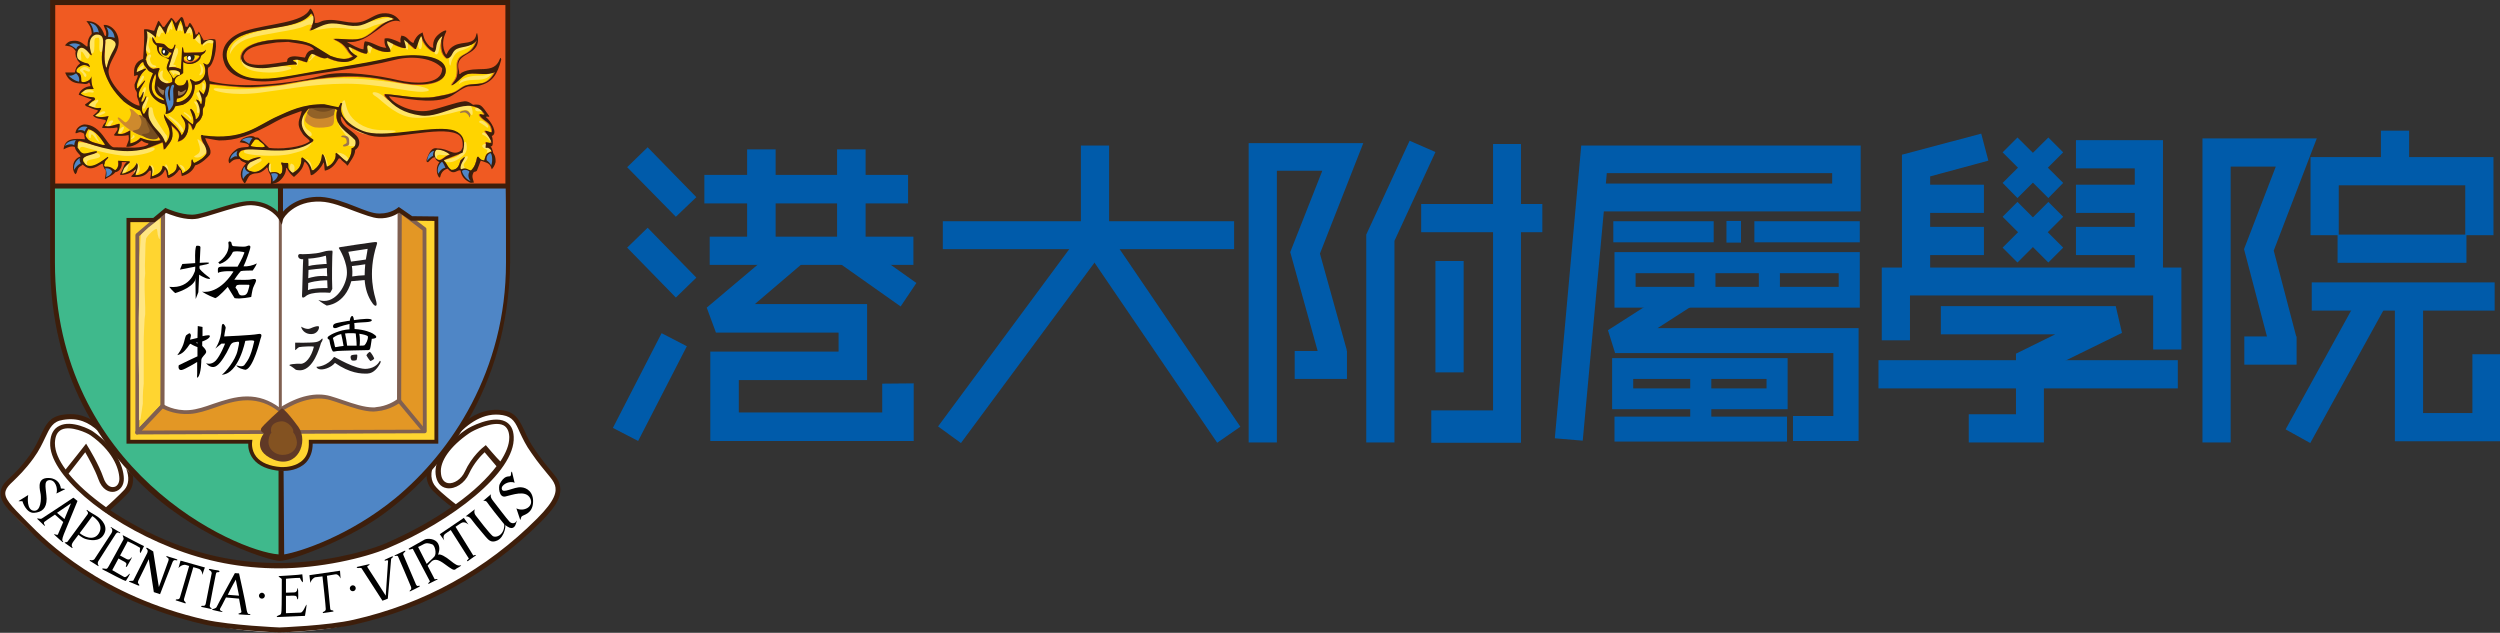
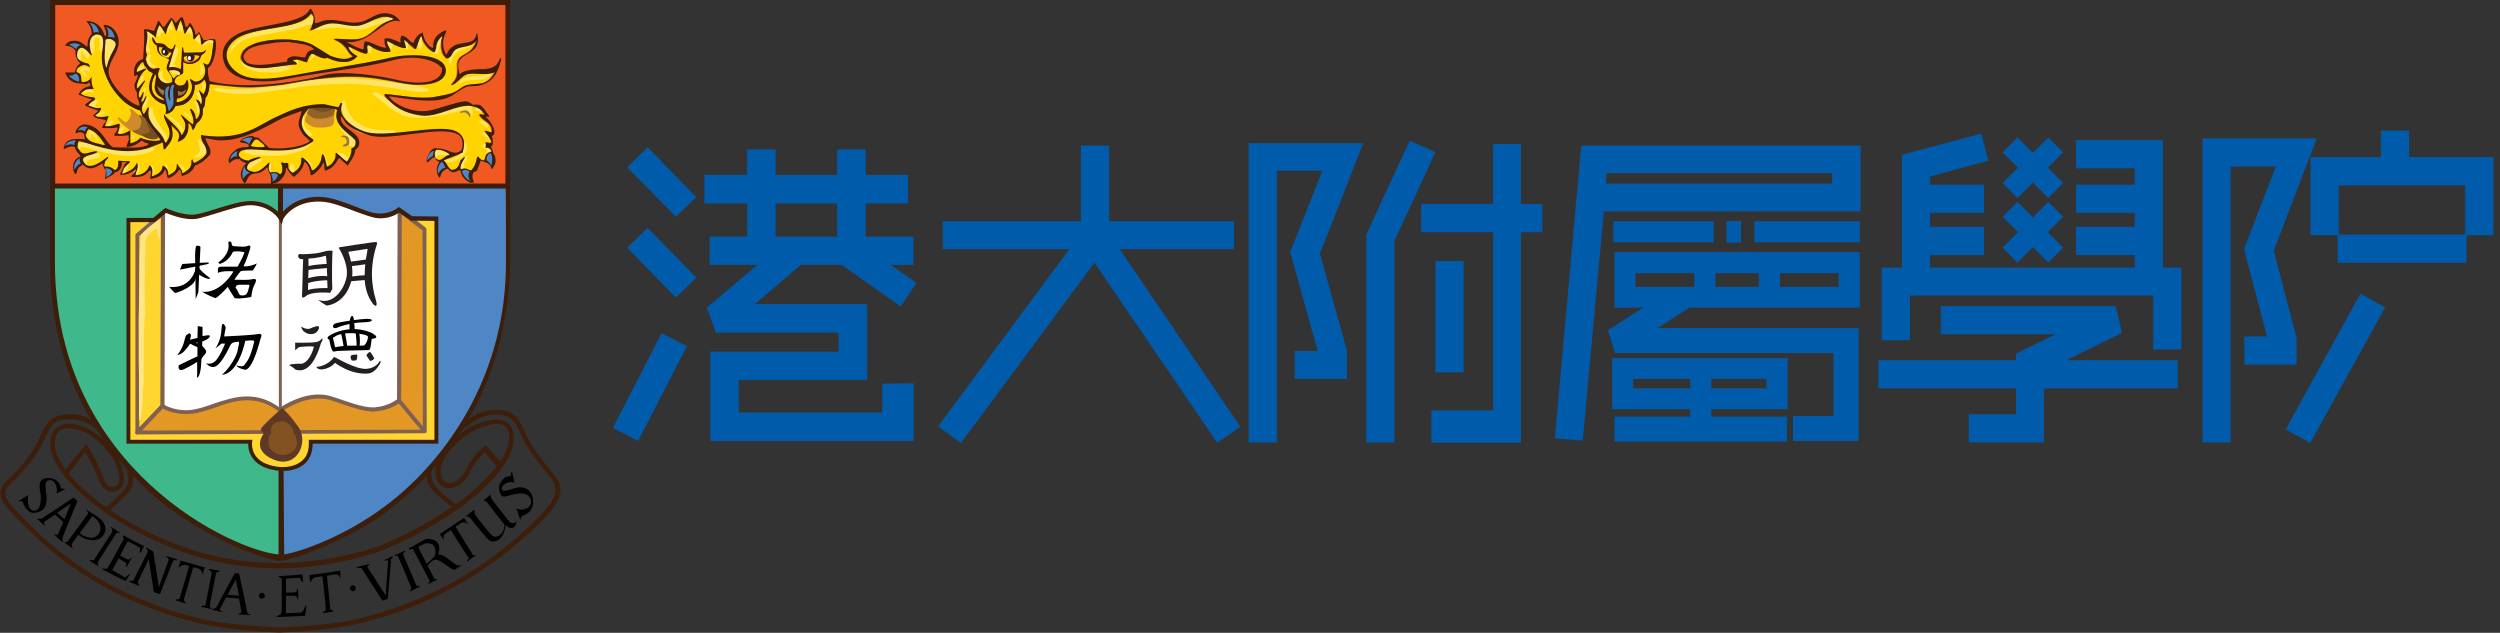
<svg xmlns="http://www.w3.org/2000/svg" version="1.1" id="Layer_1" x="0px" y="0px" viewBox="0 0 841.9 213.1" style="enable-background:new 0 0 841.9 213.1;" xml:space="preserve">
  <rect x="0" y="0" width="841.9" height="213.1" fill="#333333" stroke="none" />
  <style type="text/css">
	.st0{fill:#005BAA;}
	.st1{fill:#FFFFFF;}
	.st2{fill:#3FB98C;}
	.st3{fill:#4F86C6;}
	.st4{fill:#F05A22;}
	.st5{fill:#FFD530;}
	.st6{fill:#FFD400;}
	.st7{fill:#806051;}
	.st8{fill:#3D1E0B;}
	.st9{fill:#231F20;}
	.st10{fill:none;}
	.st11{fill:#FFE566;}
	.st12{fill:#835221;}
	.st13{fill:#9C754D;}
	.st14{fill:#CE8A2D;}
	.st15{fill:#926227;}
	.st16{fill:#754C1F;}
	.st17{fill:#E39725;}
	.st18{fill:#603926;}
	.st19{fill:#FFE683;}
</style>
  <g>
    <g>
      <polygon class="st0" points="239.2,148.5 239.2,118.4 282.4,118.4 282.4,112 241.1,112 238,103.6 266.1,79.9 273.2,86.2     254.2,102.4 292,102.4 292,128 248.8,128 248.8,138.9 297.1,138.9 297.1,129.2 307.7,129.1 307.7,148.5   " />
      <polygon class="st0" points="227.6,73 211.2,56.3 218.1,49.6 234.5,66.4 227.6,73   " />
      <polygon class="st0" points="227.6,100.2 211.2,83.4 218.1,76.7 234.5,93.5 227.6,100.2   " />
      <polygon class="st0" points="214.9,148.5 206.4,144.1 222.8,112.2 231.3,116.6 214.9,148.5   " />
      <polygon class="st0" points="305.8,68.5 237.2,68.5 237.2,58.9 305.8,58.9 305.8,68.5   " />
      <polygon class="st0" points="307.6,89.2 239,89.2 239,79.7 307.6,79.7 307.6,89.2   " />
      <g>
        <polygon class="st0" points="261.2,86.1 251.6,86.1 251.6,50.3 261.2,50.3 261.2,86.1    " />
        <polygon class="st0" points="291.5,84.1 281.9,84.1 281.9,50.3 291.5,50.3 291.5,84.1    " />
      </g>
      <polygon class="st0" points="303.3,103.2 282.9,88.8 288.3,80.9 308.6,95.3 303.3,103.2   " />
      <polygon class="st0" points="469.6,149 460.1,149 460.1,79 474.7,47.4 483.4,51.2 469.6,81.1 469.6,149   " />
      <polygon class="st0" points="519.4,78.2 478.6,78.2 478.6,68.7 519.4,68.7 519.4,78.2   " />
      <rect x="483.4" y="87.9" class="st0" width="9.5" height="37.5" />
      <polygon class="st0" points="512.2,149.1 482,149.1 482,138.2 502.8,138.2 502.8,48.5 512.2,48.5 512.2,149.1   " />
      <polygon class="st0" points="430,149 420.5,149 420.5,48.2 459.1,48.2 444.5,85.4 453.6,118.1 444.4,120.6 434.5,84.9 445.3,57.5     430,57.5 430,149   " />
      <g>
        <path class="st0" d="M533,148.4l-9.4-0.8l8.9-98.6h94.1v22.2h-86.5L533,148.4L533,148.4z M540.8,61.8H617v-3.5h-75.9L540.8,61.8     L540.8,61.8z" />
        <polygon class="st0" points="625.9,148.5 603.8,148.5 603.8,140.1 617.4,140.1 617.4,118.9 543.9,118.9 541.5,111.2 564,96.8      569.7,103.1 558.2,110.5 625.9,110.5 625.9,148.5    " />
        <g>
          <path class="st0" d="M626.3,103.6h-82.6V84.9h82.6V103.6L626.3,103.6z M550.8,96.6h68.4V92h-68.4V96.6L550.8,96.6z" />
          <g>
            <polygon class="st0" points="577.7,100.1 570.6,100.1 570.6,90.6 577.7,90.6 577.7,100.1      " />
            <polygon class="st0" points="599.4,101.7 592.3,101.7 592.3,91.6 599.4,91.6 599.4,101.7      " />
          </g>
        </g>
        <polygon class="st0" points="574.8,81.6 543.3,81.6 543.3,74.5 577.1,74.5 577.1,81.6    " />
        <polygon class="st0" points="626.3,81.6 590.8,81.6 590.8,74.5 626.3,74.5 626.3,81.6    " />
        <polygon class="st0" points="586.3,81.7 581.4,81.7 581.4,74.4 586.3,74.4 586.3,81.7    " />
        <path class="st0" d="M602,137.8h-59.1v-17.2H602V137.8L602,137.8z M550,130.8h44.9v-3.2H550V130.8L550,130.8z" />
        <polygon class="st0" points="601.8,148.7 543.7,148.7 543.7,140.3 601.8,140.3 601.8,148.7    " />
        <polygon class="st0" points="576.3,147.2 569.2,147.2 569.2,124.6 576.3,124.6 576.3,147.2    " />
      </g>
      <polygon class="st0" points="415.6,83.9 317.5,83.9 317.5,74.5 415.6,74.5 415.6,83.9   " />
      <polygon class="st0" points="323.6,149.2 315.9,143.6 364,78.6 364,49 373.5,49 373.5,81.8 323.6,149.2   " />
      <polygon class="st0" points="409.9,149.1 364.8,82.9 372.7,77.5 417.7,143.7 409.9,149.1   " />
      <polygon class="st0" points="751.2,149 741.7,149 741.7,46.6 780.2,46.6 765.7,84.4 773.3,113.4 764.1,115.9 755.7,83.9     766.4,56.1 751.2,56.1 751.2,147.2   " />
      <polygon class="st0" points="668.1,71.7 647.3,71.7 647.3,62.2 668.1,62.2 668.1,71.7   " />
      <polygon class="st0" points="668.1,85.9 647.3,85.9 647.3,76.4 668.1,76.4 668.1,85.9   " />
      <polygon class="st0" points="719.6,71.7 699.1,71.7 699.1,62.2 719.6,62.2 719.6,71.7   " />
      <polygon class="st0" points="719.6,85.9 699.1,85.9 699.1,76.4 719.6,76.4 719.6,85.9   " />
      <polygon class="st0" points="650,91.6 640.5,91.6 640.5,52.1 667.2,45 669.6,54.1 650,59.4 650,91.6   " />
      <polygon class="st0" points="728.4,93.1 718.9,93.1 718.9,56.7 699.1,56.7 699.1,47.2 728.4,47.2 728.4,93.1   " />
      <polygon class="st0" points="734.6,117.7 725.1,117.7 725.1,99.5 643.2,99.5 643.2,114.6 633.7,114.6 633.7,90.1 734.6,90.1     734.6,117.7   " />
      <g>
        <polygon class="st0" points="679.4,66.7 674.4,61.6 689.8,46.3 694.8,51.3 679.4,66.7    " />
        <polygon class="st0" points="689.8,66.7 674.4,51.3 679.4,46.3 694.8,61.6 689.8,66.7    " />
      </g>
      <g>
        <polygon class="st0" points="679.4,88.4 674.4,83.4 689.8,68 694.8,73 679.4,88.4    " />
        <polygon class="st0" points="689.8,88.4 674.4,73 679.4,68 694.8,83.4 689.8,88.4    " />
      </g>
      <polygon class="st0" points="688.3,149 663,149 663,139.5 678.9,139.5 678.9,119.1 692.1,112.6 653.6,112.6 653.6,103.1     712.5,103.1 714.6,112.1 688.3,125 688.3,149   " />
      <polygon class="st0" points="733.4,130.8 632.6,130.8 632.6,121.3 733.4,121.3 733.4,130.8   " />
      <polygon class="st0" points="811.3,57.3 801.8,57.3 801.8,44 811.3,44 811.3,57.3   " />
      <polygon class="st0" points="839.7,79.2 830.2,79.2 830.2,62.4 787.6,62.4 787.6,79.2 778.1,79.2 778.1,52.9 839.7,52.9     839.7,79.2   " />
      <polygon class="st0" points="830.6,88.5 787.2,88.5 787.2,79 830.6,79 830.6,88.5   " />
      <polygon class="st0" points="773.4,122.8 755.8,122.8 755.8,113.3 773.4,113.3 773.4,122.8   " />
      <polygon class="st0" points="453.6,127.6 436,127.6 436,118.2 453.6,118.2 453.6,127.6   " />
-       <polygon class="st0" points="840.1,104.6 778.5,104.6 778.5,95.1 840.1,95.1 840.1,104.6   " />
      <polygon class="st0" points="778,149.2 769.7,144.6 794.9,98.9 803.2,103.5 778,149.2   " />
-       <polygon class="st0" points="842.1,148.6 806.5,148.6 806.5,101.5 816,101.5 816,139.1 832.6,139.1 832.6,119.3 842.1,119.3     842.1,148.6   " />
    </g>
    <g>
-       <path class="st1" d="M153.6,171.4l-6.7-5.6c0,0-2.6-5-2.6-7.9c0-2.9,13.2-16.1,14.4-16.7c1.2-0.6,10.2-5.6,15.5,0.3    c0,0,5.9,11.7,7.6,13.8c1.8,2.1,6.7,7,6.4,8.8c-0.3,1.8-1.8,7-5.9,10.5c-4.1,3.5-37.5,38.3-88.3,38.3c-50.8,0-91.5-38.6-92.7-44.4    c0,0-2-2.6,1.5-5.9c3.5-3.2,10-11.7,11.1-14.9c1.2-3.2,6.7-12.6,19-3.2l10.2,13.2c0,0,2.3,5.9-0.6,7.9c-2.9,2-7.3,6.7-7.3,6.7    s26.4,18.4,58.9,18.4C126.7,190.7,153.6,171.4,153.6,171.4z" />
      <g>
        <path class="st2" d="M17.6,94.9c0,0-0.3,37.1,28.1,65.6c23.1,23.1,48.5,27.5,48.5,27.5V62.8H17.6V94.9z" />
        <path class="st3" d="M170.9,94.9c0,0,0.3,37.1-28.1,65.6c-23.1,23.1-48.5,27.5-48.5,27.5V62.8h76.6V94.9z" />
        <rect x="17.5" y="0.9" class="st4" width="153.3" height="61.8" />
        <path class="st5" d="M146.9,148.8h-41.8c0,0-0.9,9.5-10.4,9.3c-10.5-0.3-10.4-9.3-10.4-9.3H43.3V74h103.6V148.8z" />
        <path class="st1" d="M55.5,70.6c0,0,4.2,3.1,10.1,2.2c5.9-0.9,17.2-6.8,23.7-3.4c6.5,3.4,5.6,2.5,5.6,2.5s6.7-7,17.3-4.3     c10.5,2.6,10.4,5.6,15.7,5c5.5-0.6,6.5-2.3,6.5-2.3v64.6c0,0-3.8,4.1-12.1,2.4c-8.3-1.7-14.6-7.8-27.6,0.8c0,0-7.4-5.3-15.1-4     c-7.7,1.3-15.8,7.4-24.9,2.5l0.2-64.8L55.5,70.6z" />
        <path class="st6" d="M147,50.7c1.8,0,3,0.5,4,1.3c-0.1,0.1-0.1,0.2-0.2,0.3c-1.2,0.4-2.1,1.6-3.1,1.5c-0.7-0.2-0.7-0.4-1.1-0.8     C146.7,52,146.8,51.3,147,50.7z" />
        <path class="st6" d="M29.7,43.5c2.5,0.4,4.4,3.3,5.6,5.1c0,0.1,0,0.1,0,0.2c-0.3,0-0.5,0-0.8,0C32,48,29.7,48,28.8,45.6     C29.1,44.6,29.3,44.2,29.7,43.5z" />
        <path class="st6" d="M54.6,16c-0.2-0.1-0.8-0.1-1-0.1c-0.4,1.4,0.7,3,2,3.5c0.4,0,0.7,0.1,1.1,0.2c0.3-0.5,0.6-1,1-1.4     c0.1-0.3,0-0.6-0.6-0.4C57.1,17.7,56.1,16.6,54.6,16z" />
        <rect x="93.9" y="71.9" class="st7" width="1" height="66.2" />
        <path class="st8" d="M16.9,0v88.4c0,38.9,18.2,63.5,33.5,77.3c18.2,16.4,40.7,23.2,43.8,23.2c3.7,0,22.5-6.9,34.1-15.2     c20.8-14.9,42.8-42.3,43.5-85.3V0H16.9z M170.4,88.4c0,36.5-18.4,63.8-37.3,79.4c-15.4,12.6-31.9,18-37.4,18.9l-0.2-28.1     c-0.6,0-1.2-0.2-1.7-0.3l0,28.4c-14.5-1.1-75.3-28.3-75.3-98.3c0,0,0-23.3,0-24.9h75.1l0,9.3c0.5,0.7,1.1,0.9,1.7,0.4v-9.7h75     C170.4,65.1,170.4,88.4,170.4,88.4z M170.2,61.8H18.6V1.7h151.6V61.8z" />
        <path class="st8" d="M20,143.4c-1.9,0.9-3,2.8-3.1,5.7c-0.5,10.4,17.8,26.2,40.7,35.3c11.8,4.7,23.8,7,36.4,7     c13.5,0,28.6-3.4,36.6-6.8c21.3-9,43-25.5,42.4-37.5c-0.1-2.6-1.1-4.3-2.9-5.2c-4.3-2.1-12,1.9-13.2,2.8     c-7,4.8-10.7,10.3-10.2,15c0.3,2.7,1.7,4.4,3.8,4.7c2.8,0.4,6-1.7,7.4-4.8c1.7-3.7,4.2-6.3,5.3-7.3c0.8,0.9,3.4,4,4,4.7     c-3.1,4.1-7.8,8.6-13.7,12.8c-0.8-0.6-4.9-3.8-6.6-5.7c-2-2.1-2.1-5-0.6-8.3c-0.9,1-1.7,2-2.6,2.9c-0.3,2.5,0.3,4.7,2,6.5     c1.6,1.7,5,4.5,6.4,5.5c-6.4,4.5-14,8.7-22.3,12.3c-7.8,3.3-22.6,6.6-35.9,6.6c-12.5,0-24.2-2.2-35.8-6.8c-7.7-3-14.8-6.9-21-11     c1.4-1.2,4.5-4.1,6-5.7c1.4-1.5,1.9-3.5,1.7-5.8c-0.8-0.8-1.5-1.6-2.3-2.5c1.1,2.9,0.9,5.4-0.6,7.1c-1.6,1.7-5,4.9-6.2,5.9     c-5.2-3.7-9.6-7.6-12.6-11.3c0.6-0.8,4.5-5.7,5.6-7.2c1.1,1.9,3.3,5.9,4.4,9c1.3,3.7,3.7,4.6,5.4,4.3c2-0.4,3.3-2.2,3.2-4.5     c-0.1-4.2-2.9-10.6-10.4-15.8C30.5,144.7,24.1,141.3,20,143.4z M163.6,149.9l-0.6,0.5c-0.2,0.1-4.1,3.2-6.5,8.5     c-1.1,2.4-3.6,4.1-5.6,3.8c-1.7-0.3-2.3-1.9-2.4-3.3c-0.5-4,3.1-9.1,9.5-13.5c1.4-1,8.2-4.3,11.5-2.7c1.2,0.6,1.9,1.9,2,3.8     c0,0.1,0,0.3,0,0.4c0,2.4-1.1,5.1-3,8C167.4,154.4,163.6,149.9,163.6,149.9z M40.2,161.2c0,1.7-0.9,2.7-1.9,2.8     c-1.1,0.2-2.6-0.5-3.5-3.2c-1.5-4.4-5-10.1-5.2-10.4l-0.6-1c0,0-5.8,7.4-6.9,8.7c-2.3-3.1-3.6-6.1-3.6-8.7c0-0.1,0-0.2,0-0.4     c0.1-2.2,0.8-3.6,2.2-4.3c3-1.5,8.7,1.1,9.8,1.9C37.6,151.6,40.1,157.4,40.2,161.2z M188.4,163c-0.5-1.8-1.4-2.7-2.9-4.5     c-1.2-1.4-2.8-3.4-5.2-6.8c-1.8-2.5-2.8-4.7-3.7-6.7c-1.7-3.5-2.9-6.1-7.1-6.8c-4.9-0.8-9.1,0.9-12.6,3.5     c-1.1,1.9-2.3,3.7-3.5,5.4c4.3-4.5,9.4-8.4,15.9-7.3c3.4,0.6,4.3,2.5,5.8,5.9c0.9,1.9,2,4.3,3.9,6.9c2.4,3.5,4.1,5.4,5.3,6.9     c1.4,1.7,2.1,2.5,2.6,3.9c0.6,2.1,0.3,4.9-6,11.2c-17.2,17.2-38,28.7-61.8,34.1c-8.6,2-24.9,2.6-25,2.6c-0.1,0-16.3-0.7-25-2.6     c-35.1-8-53.6-26.5-59.6-32.6l-0.3-0.3c-5.7-5.7-8-8.1-7.3-10.5c0.4-1.2,1.2-2,2.6-3.3c1.6-1.6,3.9-3.7,6.8-7.7     c1.9-2.6,3-5,3.9-6.9c1.6-3.4,2.6-5.5,6-6c5.2-0.9,8.7,0.9,11.8,3.7c-0.8-1.2-1.5-2.5-2.3-3.8c-2.7-1.5-5.8-2.3-9.8-1.6     c-4.2,0.7-5.5,3.3-7.2,6.9c-0.9,2-2,4.2-3.7,6.7c-2.8,3.9-5,6-6.6,7.5c-1.5,1.4-2.6,2.4-3,4c-1.1,3.5,1.8,6.4,7.7,12.2l0.3,0.3     c6.2,6.2,24.9,24.9,60.4,33c8.8,2,24.7,2.7,25.3,2.7c0.8,0,16.6-0.7,25.4-2.7c24.1-5.5,45.1-17.1,62.6-34.5     C187.7,170.2,189.5,166.6,188.4,163z" />
        <path d="M60.6,90.8c0,0,8.2-1.6,9-1.8c0.8-0.2,1.3-0.6,0.1-0.6c-1.3,0-8.3,0.5-8.3,0.5S60.6,90.7,60.6,90.8z" />
        <path d="M66.1,82.8c0,0-0.4,0.7-0.4,3.2c0,2.4,0.2,14.7,0.2,14.7l0.9-2.3c0,0,0.7-14.5,0.7-15.1C67.5,82.7,66.6,82.7,66.1,82.8z" />
        <path d="M65.9,90.4c0,0-1.3,7-8.9,6.2c0.8,1.1,2,2.1,2,2.1s5.7-1.6,6.8-4.5C66.9,91.3,65.9,90.4,65.9,90.4z" />
        <path d="M66.7,89.9v2.4c0,0,2.3,1.5,3.5,1.6c1.2,0.1,0.2-0.5-0.7-1.2c-0.9-0.7-2.5-2.1-2.8-3" />
        <path d="M73.5,88.4C73.5,88.4,73.6,88.4,73.5,88.4c0.4-0.3,4.1-2.8,3.4-6.6c0-0.6,0.6-0.6,0.9-0.3c0.3,0.3,0.1,1.4,0.9,1.4     c0.7,0,3.6,0.4,4.4,0c0.8-0.4,1.3-0.2,1.2,0.4c0,0.6-1.6,5.1-2.3,6.4c1.4,0.1,3.2-0.3,4.5-1c-0.3,0.9-1.4,2.4-1.4,2.4     s-3.4,0-4,0.2c-0.8,0.8-2.2,2.9-2.2,2.9s3.9,0.1,5,0c1.2-0.2,1.8-0.4,2.2-0.1c0.5,0.3-0.5,1.8-0.9,2.9c-0.3,1-0.6,3-0.6,3     s-3.7,0.8-5.6,0.4c-1.3-2-2.3-3.8-2.3-3.8s-3.1,3.5-4.2,3.8c-2.5-0.9-4.5-2.2-4.5-2.2s5.4,1.4,10.6-6.7c0.2-0.3-4.2-0.3-5.2,0.4     c-0.1-1.7-0.1-2,1.2-2.1c1.2,0,5.4,0,5.4,0s1.7-2.9,2.3-4.7c0.2-0.4-3.6-0.7-3.9-0.2c-0.3,0.5-1.3,3-4.4,4L73.5,88.4z M79.3,96.9     c0,0,0.5,0.5,0.8,1.2c0.3,0.7,0.4,1.4,1.4,1.4c1,0,1.7-0.2,2.1-1.8c0.4-1.5,0.7-1.9-0.2-1.8c-0.9,0-3.1-0.1-3.5,0.1     C79.5,96.1,79.3,96.9,79.3,96.9z" />
        <path d="M64,114.4l2.5-0.6l0.1-4l1.6,0.3l0,3.1c0,0,2.1-0.5,2.4-0.2c0.3,0.3-0.2,1.2-2.5,2l0,1.5c0,0,1.6,1.4,1.3,2.2     c-0.3,0.8-1.5,1.5-1.6,2.5c0,0,0,4.8-1.2,5.9c-0.4,0.3-0.2-0.2-0.2-1.3c0-1.1,0-3.9,0-3.9s-4.1,2.5-5.2,2.7c-1.1,0.2-1.2-1-1-1.6     c0.5-0.3,6.3-3,6.3-3l0-3.1c0,0-1.4-0.5-2.3-1.1c-0.3-0.2-0.6,0.8-1.9,2.2c-1.2,1.4-2.6,1.6-2.6,1.6s1.7-2.1,2.3-4.5     c0.6-2.4,0.6-2.1,1-2.4c0.5-0.3,0.9-0.8,1.2-0.1C64.5,113.1,64,114,64,114.4z M66,115.4l0.5,0.3l0-0.4L66,115.4z" />
        <path d="M72.5,117.4c0,0,2-2.7,2.1-6.7c0.1-3.3,1.5-0.6,1.4-0.3c-0.2,0.8-0.5,2.9-0.5,2.9s9.4-0.4,11.3-0.8     c1.9-0.4,1.1,1,0.9,1.7c-0.2,0.7-2.4,9.6-4.9,10.3c-0.5,0.1-2.9-0.6-3.2-1.5c0,0,2.1,0.9,2.8-0.2c0.8-1.2,1.9-2,3.2-7.8     c0.2-0.7-3-0.2-3-0.2s-2.2,11.1-7.9,11.4c1.2-0.8,4.6-4.9,5.3-8.1c0.7-3.3,0.9-3.2-0.8-2.9c-1.7,0.2-1.6,1.3-2.9,3.6     c-1.3,2.3-2.9,4.7-4.4,4.8c-1.5,0.1-2.5-1.3-2.5-1.3s1.7,0.8,3.3-0.9c1.6-1.8,3.1-5.7,3.1-5.7h-1.2L72.5,117.4z" />
        <path class="st9" d="M111.9,86.4c0-1.2,0.3-2.1-0.2-2c-0.5,0.1-1.1-0.2-3.3,0.5c-2.2,0.7-6.6,0.7-6.6,0.7c-0.4,0-1.4-0.3-1.4,0.6     c0,0.9,1,1.2,1.7,1.1c-0.1,0.8-0.3,11.3-0.4,12.3c0,1,0.7,0.6,1.2,0.2c1.9-1.8,8-1.2,8.2-1.2c0.2,0,0.4-0.6,0.8-1.3     C111.7,93.3,111.9,86.4,111.9,86.4z M110.2,93c-3.1-0.3-5.4,0.4-6.4,0.7c0-0.9,0.1-1.9,0.1-2.8c0.7-0.1,4.2-0.5,5.9-0.6     c0.1,0,0.2,0,0.3,0C110.1,91.1,110.1,92.1,110.2,93z M109.7,86.1c0.1,0,0.2,1.2,0.3,2.8c-0.2,0-0.4,0-0.6,0     c-1.1,0.1-4.3,0.3-5.5,0.7c0-1.4,0-2.4-0.1-2.5C103.8,87.1,106.8,87,109.7,86.1z M103.7,97.7c0-0.4,0.1-1.3,0.1-2.4     c2.9-0.9,5.7-0.9,6.4-0.9c0,1,0.1,1.9,0.1,2.6C108.8,97,105.3,97,103.7,97.7z" />
        <path class="st9" d="M126.9,82.3c0.3-0.8,0-0.9-1.4-0.7c-1.4,0.2-9.9,1.4-10.8,1.6c-0.9,0.1-0.5,0.5-0.5,0.5s3,4.7,2.6,8.9     c-0.4,4.1-4.3,10.3-9.6,8.4c0.8,0.8,2.8,1.9,2.8,1.9c-0.1,0,6.1-0.2,8.3-8.2c1.2-0.1,3.7-0.3,4.5-0.4c0.2,2.8,1,5.6,2.7,7.9     c0.7,1,1.7,1.3,1.2-0.7C126.2,99.5,123.6,92.4,126.9,82.3z M118.6,93.1c0.1-1.1,0.1-2.2-0.1-3.5c1-0.1,3.4-0.4,4.5-0.6     c-0.1,1.1-0.2,2.4-0.2,3.7C121.8,92.7,119.8,92.9,118.6,93.1z M123.2,87.4c0,0-3.9,0.6-5,0.7c-0.2-1-0.5-2.1-0.9-3.3l6.5-1     C123.8,84.2,123.5,85.6,123.2,87.4z" />
        <path class="st9" d="M101.4,110c0,0,1.9,1.2,3.1,0.6c2.7-1.2,2.9-0.6,2.9-0.6c0.2,0.8-0.7,2.5-2.5,2.5     C103.2,112.6,101.7,111.5,101.4,110z" />
        <path class="st9" d="M99.4,117.8v-2.4c0,0,5.4,0.1,7-0.2c1.6-0.3,1.9-1.2,2.1-1.2c0.2,0,0.3,0.5-0.4,1.5c-0.6,2-2.6,8.8-6.8,9.2     c-1.4,0-1.7-0.2-1.7-0.2s-1.2-1-2-1.4c-0.9-0.4,2.3-0.7,3.5-0.6c1.7,0.2,3.7-2.1,4.6-5.7c0-0.3-4-0.1-5,0.1     C100.1,117.2,99.4,118.2,99.4,117.8z" />
        <g>
          <path class="st10" d="M112.2,113.8c0.8,2.5,0.4,3.2,1,3.1c0.9-0.2,1.8-0.3,2.6-0.4c-0.2-1.2-0.6-3.3-0.8-4      C113.5,112.9,112.8,113.4,112.2,113.8z" />
          <path class="st10" d="M118.4,112.2c-0.9,0-1.6,0-2.2,0.1c0.3,1.2,0.6,3.3,0.7,4.1c1.2-0.1,2.3-0.1,3.2,0c0-1.3-0.2-3.1-0.3-4.1      C119.3,112.2,118.8,112.2,118.4,112.2z" />
          <path class="st10" d="M121,112.5c0.3,1.3,0.2,3.2,0.1,4c0.8,0,1.4,0,1.6-0.1c0.5-0.4,1.2-1.9,1.2-3      C123.7,113,122.4,112.7,121,112.5z" />
          <path d="M125.5,112.3c-0.5-0.3-2.6-1.3-6.1-1.5c0-0.6,0-1.4-0.1-2c2.7-0.4,6-0.1,5.9-1c-0.1-0.7-3.2-0.4-6,0      c-0.1-0.8-0.3-1.4-0.6-1.4c-0.5,0.1-0.7,0.8-0.8,1.6c-0.3,0-0.5,0.1-0.8,0.1c-3.3,0.6-4.6,0.7-4.8,1.5c-0.2,0.7,0.2,1.1,1.2,0.8      c0,0,1.5-0.7,4.3-1.3c0,0.7,0,1.4,0,1.8c-3.4,0.2-6.4,1.8-7,2.3c-0.8,0.6-0.2,1.1,0.2,1.2c0,0,0.4,2.7,1.1,3.8      c0.2,0.4,0.7,0.1,1.6,0c0.9-0.1,9.7-0.3,10.4-0.3c0.7,0,0.7-0.7,0.9-1.8c0.2-1.2,0.3-2,0.3-2S128.4,114,125.5,112.3z       M113.1,116.9c-0.5,0.1-0.2-0.5-1-3.1c0.6-0.4,1.3-1,2.8-1.3c0.2,0.7,0.6,2.8,0.8,4C114.9,116.6,114,116.7,113.1,116.9z       M120.1,116.4c-0.9,0-2,0-3.2,0c-0.1-0.8-0.4-2.9-0.7-4.1c0.6-0.1,1.3-0.1,2.2-0.1c0.4,0,0.9,0,1.4,0.1      C119.9,113.3,120.1,115.1,120.1,116.4z M122.7,116.3c-0.2,0.1-0.7,0.1-1.6,0.1c0.1-0.7,0.2-2.6-0.1-4c1.4,0.2,2.6,0.5,2.9,0.9      C124,114.4,123.2,115.9,122.7,116.3z" />
        </g>
        <path class="st9" d="M106.9,123.5c0,0,3.3-0.1,5.6-3.3c0.2-0.1,7.3,4.4,11.1,4c2.9-0.3,4-2.1,4.2-2.5c0.2-0.4,0.7-0.1,0.1,0.9     c-0.6,1-1.9,3.1-4.1,3.2c-2.2,0.1-6-0.1-11-3.6c-1.1,1.4-3.4,2.3-4.8,2.2C106.6,124.3,106.3,123.3,106.9,123.5z" />
        <path class="st9" d="M120.2,119.4c0,0-1.5,0-1.9,0.3c-0.5,0.3-0.1,1.7,0.3,1.7c0.5,0.1,1.2,0,1.4-0.1     C120.2,121.2,120.5,119.5,120.2,119.4z" />
        <path class="st9" d="M123.4,119.7c0,0,0.9,1.6,1.4,1.9c0.5-0.2,1.1-0.6,1.2-0.8c0.1-0.2-1.1-2.3-1.5-2.3     C124.2,118.6,123.4,119.4,123.4,119.7z" />
        <g>
          <path d="M19,166.2l2.8-1.4c0,0,0.7-0.2-1.3-0.3c-0.2-1.8-1.6-3.8-4.9-3.5c-3.3,0.4-2.1,4.1-1.9,5.5c0.2,1.5,0.1,5.7-2.3,5.5      c-2.4-0.2-2.1-4.3-1.9-5.3c-1,0.6-3,1.9-3.2,2c-0.1,0.1,0,0.1,0.3,0.1c0.4,0,1-0.1,1,0.1c0,0.2,1.3,4,3.9,3.8      c2.6-0.2,4.2-1.5,4.2-4.7c-0.1-3.2-1.2-6,0.8-6.3C18.6,161.4,19.6,164.5,19,166.2z" />
          <path d="M26.1,168.7l-1.4-1.1c0,0-9.6,6.4-10.6,7c-0.2,0.2-0.9,0.1-1.3,0c-0.3-0.1-0.3,0.1-0.2,0.2c0.2,0.2,2.1,2,2.3,2.2      c0.2,0.1,0.3,0,0.2-0.2c-0.1-0.1-0.6-0.7-0.1-1.1c0.2-0.2,1.7-1.2,3.5-2.4l2.8,2.5l-1.8,4.2c-0.1,0.3-1.1-0.1-1.1-0.1      c0,0-0.3,0-0.1,0.2c0.8,0.7,2.5,2.3,2.7,2.4c0.2,0.2,0.4-0.1,0.2-0.2c-0.3-0.2-0.4-0.6,0.3-2.4C22.3,178,26.1,168.7,26.1,168.7z       M19.2,172.7c2.3-1.6,4.7-3.2,4.7-3.2l-2.2,5.3L19.2,172.7z" />
          <path d="M80.5,193.1l-1.4-0.1c0,0-5.7,10.4-6.2,11.5c-0.1,0.2-0.7,0.5-1.2,0.6c-0.4,0.1-0.3,0.2-0.1,0.3c0.2,0,2.8,0.7,3.1,0.7      c0.3,0,0.3-0.2,0.1-0.2c-0.2-0.1-0.9-0.3-0.7-0.9c0.1-0.2,1.1-1.9,2-3.8l4.4,0.4l0.8,4.4c0.1,0.4-0.9,0.6-0.9,0.6      c0,0-0.3,0.2,0.1,0.3c1,0.1,3.4,0.2,3.6,0.2c0.3,0,0.3-0.3,0-0.3c-0.3,0-0.8,0.2-1.1-1.7C82.7,202.9,80.5,193.1,80.5,193.1z       M76.7,200.3c1.2-2.5,2.7-5.1,2.7-5.1l1.1,5.4L76.7,200.3z" />
          <path d="M21.8,182.8c0,0,2.2,1.6,2.4,1.7c0.2,0.1,0.3,0,0.2-0.2c-0.1-0.2-0.7-0.7,0.5-2.2c1.2-1.5,6.2-8.3,6.2-8.3      s4.2,2.5,2.2,5.8c-1.8,2.9-5.4,0.9-6.5-0.1c-0.7-0.6-0.7,0.3-0.7,0.3s1.4,1.3,2.7,1.7c1.3,0.4,4.6,1.1,6.1-1.4      c1.6-2.5-0.2-5.1-2.8-6.6c-2.6-1.5-2.8-1.8-2.8-1.8s-0.3,0.1,0,0.4c0.3,0.3,0.5,0.7,0.2,1.1c-0.3,0.4-6.2,8.5-6.6,9      C22.5,182.9,21.8,182.4,21.8,182.8z" />
          <path d="M37.5,177.8c0,0,0.7,0.7,0,1.8c-0.7,1.1-5.7,8.7-5.7,8.7s-0.5,0.6-1.4,0.3c-0.1,0-0.4,0.1-0.1,0.3      c0.7,0.4,2.1,1.3,2.7,1.7c0.4,0.3,0.1-0.3,0.1-0.3s-0.4-0.5,0-1.3c0.5-0.8,5.4-8.5,5.9-9.2c0.5-0.7,0.9-0.5,1.2-0.3      c0.3,0.2,0.4-0.1,0.2-0.2c-0.2-0.1-2.8-1.7-3-1.8c-0.2-0.1-0.1,0.2-0.1,0.2" />
          <path d="M41.5,180.3c0,0,6.4,3.4,7,3.6c0,0-1,2.1-1.2,2.3c-0.2,0.2-0.3-0.7-0.1-1.7c-1.7-1.1-4.2-2.2-4.2-2.2l-5.2,9.7      c0,0,3.6,2.1,4,2.3c0.8,0.3,1.6-1.1,1.9-1.1c0.2,0.1-1.1,2.1-1.3,2.4c-0.2,0.3-6.1-3-7.8-3.8c-0.4-0.2-0.2-0.5,0.6-0.3      c0.8,0.1,0.8,0.2,1.4-0.8c0.6-1,4.7-8.5,4.9-8.9C42,181.3,40.9,180,41.5,180.3z" />
          <path d="M40.1,186.9c0,0,2.1,1.1,2.6,1.4c0.6,0.3,1.1,0.1,1.4-0.4c0.3-0.5,0.4-0.2,0,0.5c-0.4,0.7-1,1.8-1.3,2.3      c-0.3,0.4-0.6,0.3-0.3-0.4c0.3-0.7-0.3-1-1.3-1.5c-1-0.5-1.9-1.1-1.9-1.1L40.1,186.9z" />
          <path d="M94,194c0,0,7.2-0.4,7.8-0.6c0,0,0.3,2.3,0.2,2.6c0,0.3-0.6-0.4-1-1.4c-1.8,0-4.7,0.3-4.7,0.3l0,11.6c0,0,4.5-0.2,5-0.2      c0.8-0.1,1.7-2.6,1.9-2.7c0.2-0.1-0.5,3.8-0.5,3.8s-7.4,0.3-9.2,0.4c-0.5,0-0.4-0.3,0.4-0.6c0.8-0.3,0.8-0.4,0.9-1.6      c0.1-1.2,0.1-10,0.1-10.5C94.9,194.7,93.3,194.1,94,194z" />
          <path d="M96.1,199.6c0,0,2.3-0.1,3-0.1c0.6,0,1-0.5,1-1.1c0-0.6,0.2-0.4,0.3,0.4c0,0.8,0.1,2.1,0,2.6c0,0.6-0.3,0.6-0.4-0.1      c-0.1-0.8-0.8-0.7-1.9-0.7c-1.1,0.1-2.2,0-2.2,0L96.1,199.6z" />
          <path d="M43.5,195.9c0,0,2.4,1,3.1,1.3c0.5,0.1,0.4-0.3-0.1-0.8c-0.1-0.1-0.1-0.6,0.3-1.3c0.4-0.7,3.3-6.8,3.3-6.8l1.7,11.1      l2.1,0.7c0,0,3.8-9.9,4.2-10.8c0.4-0.9,0.9-0.7,1.3-0.6c0.4,0.1,0.5-0.3,0-0.4c-0.4-0.2-2.7-0.8-3.1-1c-0.5-0.2-0.3,0.3,0.1,0.5      c0.4,0.2,0.5,0.5,0.3,1.1c-0.2,0.6-3.2,8.8-3.2,8.8l-1.9-12c0,0-1.6-1-2-1.2c-0.4-0.2-0.5,0.2-0.1,0.5c0.3,0.3,0.3,0.6,0.1,1.2      c-0.3,0.6-4.5,8.9-4.7,9.3C44.5,195.8,43.2,195.4,43.5,195.9z" />
          <path d="M60.8,188.8l-0.7,2.5c1-1.2,2.2-1.1,2.2-1.1s0.6,0.1,1.4,0.4c-0.5,1.7-2.8,9.7-3.1,10.6c-0.3,1-1.2,0.4-1.4,0.8      c-0.1,0.2,0,0.2,0.4,0.3c0.5,0.1,2.1,0.7,2.5,0.8c0.3,0.1,0.4,0.2,0.4,0c0.2-0.5-0.8-0.5-0.5-1.5c0.1-0.4,2.7-9.3,3.1-10.6      c0.8,0.2,1.5,0.4,2,0.6c0.5,0.2,1,0.9,1.1,2c0.2-1,0.8-2.5,0.8-2.5L60.8,188.8z" />
          <path d="M104.2,193.7l0.3,2.6c0.5-1.5,1.6-1.9,1.6-1.9s1.7-0.2,2.5-0.3c0.2,1.7,1.1,10.1,1.1,10.9c0.1,1-1,0.9-1,1.3      c0,0.2,0.1,0.2,0.5,0.1c0.5-0.1,2.4-0.3,2.7-0.4c0.4-0.1,0.4,0,0.4-0.2c-0.1-0.5-1.1,0-1.1-0.9c0-0.4-1-9.7-1.1-11      c0.8-0.1,2-0.4,2.9-0.5c0.5-0.1,1.2,0.3,1.7,1.4c-0.1-1-0.2-2.6-0.2-2.6L104.2,193.7z" />
          <path d="M67.9,204.4l3.3,0.7c0,0,0.2-0.3-0.3-0.5c-0.1,0-0.4-0.4-0.2-1c0,0,1.8-9.6,2-10.3c0.1-0.7,0.5-0.6,0.8-0.6      c0.4,0,0.7-0.4,0-0.6c-0.7-0.1-2.1-0.3-2.7-0.5c-0.5-0.1-0.6,0.3-0.3,0.4c0.3,0.1,0.8,0.5,0.8,1c-0.1,0.5-1.8,9.3-2,10.2      c-0.1,0.6-0.4,0.9-0.9,0.8C67.7,203.9,67.6,204.3,67.9,204.4z" />
          <path d="M89.2,200.6c0,0.6-0.5,1-1,1c-0.6,0-1-0.5-1-1c0-0.5,0.5-1,1-1C88.7,199.6,89.2,200.1,89.2,200.6z" />
          <path d="M119.8,198.1c0,0.6-0.5,1-1,1c-0.6,0-1-0.5-1-1c0-0.5,0.5-1,1-1C119.4,197.1,119.8,197.6,119.8,198.1z" />
          <path d="M120.3,190.9l4-0.9c0,0,0.5,0.1-0.3,0.5c-0.5,0.2-0.3,0.3-0.2,0.6c0.2,0.2,6.1,9.5,6.1,9.5l0.8-11.8c0,0-0.3-0.3-0.9,0      c-0.2,0.1-0.4-0.1-0.2-0.3c0.3-0.2,2.2-1,2.4-1.1c0.2-0.1,0.7,0.1,0.1,0.4c-0.4,0.3-0.4,0.4-0.4,0.6c0,0.2-1.1,13.2-1.1,13.2      l-1.8,0.7l-7.1-11c0,0-0.6-0.1-1.1,0C120.1,191.3,120,190.9,120.3,190.9z" />
          <path d="M134,187.3c0,0,4.3,9.9,4.4,10.3c0.1,0.4,0.2,0.8-0.2,1.1c-0.4,0.3-0.3,0.6,0,0.4c0.3-0.1,2.4-1.2,3-1.5      c0.3-0.2,0.2-0.5-0.3-0.3c-0.5,0.2-0.8-0.3-1-0.9c-0.2-0.4-4.1-9.6-4.1-9.6c-0.1-0.3,0.1-0.6,0.5-0.9c0.3-0.2,0.3-0.6-0.1-0.4      c-0.4,0.2-3,1.4-3.2,1.5c-0.3,0.2-0.1,0.3,0.3,0.2C133.7,187.1,133.9,187.2,134,187.3z" />
          <path d="M155,190.4c-0.9,0.2-1.7-0.3-3.3-1.6c-1.6-1.3-3.4-2.4-4.2-2c0.2-0.5,0.9-2.2,0-3.8c-0.9-1.6-3.4-1.8-4.5-1.3      c-1.1,0.6-5.3,3-5.3,3c-0.3,0.5,0.4,0.4,1.3,0.1l5.8,11c-0.6,0.4-0.6,0.9-0.6,0.9l3.2-1.6c0,0,0-0.3-1,0l-2.4-4.6      c0.3-0.4,0.8-0.9,1.4-1.5c1.8-1.5,4.1,0.9,5.8,2c1.7,1.2,1.9,1,2.6,0.4C154.6,191,155.9,190.2,155,190.4z M146.3,187.4      c-0.6,0.7-2,1.9-2.6,2.5l-2.9-5.7c0.7-0.3,1.2-0.6,1.6-0.8c1.2-0.7,1.9-0.5,3.1-0.1C146.5,183.6,147.1,186.4,146.3,187.4z" />
          <path d="M159.4,187.1l-6-9.7c0.7-0.5,1.3-0.9,1.8-1.2c1.3-0.9,2.6,0.5,2.6,0.5l-1.6-2.3l-8.1,5.5l1.5,2.1c0,0-0.7-1.5,0.3-2.2      c0.4-0.3,1.1-0.8,1.9-1.3l6.1,9.6c-1.1,0.9-0.4,0.9-0.4,0.9l2.8-2C160.3,187.1,160.4,186.6,159.4,187.1z" />
          <path d="M156.8,173.9l3.1-2.4c0,0-0.5,1.1,0.3,2.1c0.8,1.1,4.6,6,5.7,6.9c1.1,0.8,4.4-0.3,3.9-4.8c1,0.7,0.1,5.2-2.3,6.3      c-2.3,1.1-3.2-0.5-4-1.3c-2.9-3.4-4-4.8-4.9-6C157.8,173.7,156.8,173.9,156.8,173.9z" />
          <path d="M162.7,168.7l2.7-2.3c0,0-0.6,0.7,0.6,2.2c1.2,1.5,4.7,6.2,5.6,7.1c0.9,0.9,2.1,0.4,2.2-0.1c0.1-0.5,0.3-0.2,0,0.6      c-0.2,0.8-0.9,2.4-2.8,1.2c-1.3-0.8-1.4-1.1-1.8-1.6c-0.4-0.4-4.7-5.9-5.2-6.7C163.5,168.4,162.7,168.7,162.7,168.7z" />
          <path d="M173.3,162.6l-0.9-3.8c0,0-0.3,0.2-0.3,0.6c0,0.4,0,1-0.5,1c-0.5,0.1-1.9-0.2-3.3,2.6c-0.5,0.9-0.3,4.7,1.9,4.2      c2.3-0.5,6.7-2.3,8.3,0.5c1.5,2.8-2,4.8-4.6,3.5c0,0,1,3.1,1.3,3.9c0.2-0.2,0.2-0.9,0.5-1.2c0.6-0.6,3.5-0.8,3.8-4.5      c0.3-3.7-2.1-5.2-4-5.3c-2.5-0.2-6.2,2.3-6.5,0.6C168.6,163.3,171.6,161.7,173.3,162.6z" />
        </g>
        <path class="st6" d="M48.7,39.8c0.8,1.4,2.1,3,4.7,6.6c0.3,0.2,0.3,0.6,0.3,0.8c-2.6,0.5-4.5-0.1-6.5-0.9c-0.8,1-2,1.6-3.4,1.9     c0-1.5,0-2.9,0-4.3c0-0.1-0.1-0.1-0.2,0c-1.1,0.6-2.4,1.5-4.1,1c0.7-1.5,0.9-3.3,0.6-3.3c-0.1,0-0.1,0-0.2,0     c-1.6,0.4-2.7,1-4.4,0.8c-0.4-0.1-0.2-0.3-0.1-0.5c0.4-1,0.7-1.9,1.1-2.9C35,39.4,33.6,39.7,32,39c0.4-0.4,0.9-0.8,1.3-1.1     c0.3-0.4,0.5-0.8,0.8-1.3c-0.1-0.1-0.2-0.2-0.3-0.3c-1.4,0.4-2.9-0.4-4.1-0.8c0.4-0.5,0.7-0.8,1.3-1.3c0.6-0.3,1.2-0.7,1-1     c-0.2-0.1-0.1-0.4-0.4-0.4c-1.6-0.2-3.3-0.3-4.4-1.3c0.1-0.2,0.4-0.4,0.5-0.5c1.4-1.1,1.6-1,3.7-1c0-0.1,0.3,0,0-0.4     c-0.9-1.4-0.5-4.5-0.6-3.9c-0.4,2-3.5,2.3-3.4,1.6c0-3.5-1.3-2.4-1.6-3.2c-0.2-0.6,0.3-1.3,1.3-1.8c2.2-1.3,3.4,1.2,3.1-0.1     c-0.2-0.3-0.2-0.6-0.6-0.8c-1.7-0.3-3.1-1.1-3.5-1.9c-0.3-0.8-0.2-2,0.4-2.9c0.2-0.2,0.4-0.4,0.7-0.5c1.8-0.3,3.5,3.2,3.7,2.4     c-0.9-2.7-1.3-5.8,1.2-6.8c0.5-0.1,1.5-0.2,2.2,0.6c1.1,1.4-0.2,5.1,0,7.9c0.2,3.1,1.8,6.7,3.2,9c1.1,1.7,2.5,3.4,4.2,5     c1.5,1.2,3.9,2.7,5.5,3c0.2,0.5,0.6,1.4,0.8,1.9C48,39.3,48.2,39.5,48.7,39.8z" />
        <path class="st6" d="M50.3,24c0.4,0.2,0.9,0.4,1.3,0.7c-1.4,3.1-2.5,6.5,1.4,9.3c0.8,0.6,1.7,1,2.5,1.1c0.5,0.9,3,1.5,3.6,0.7     c0.9-0.2,1.7-0.3,2.6-0.5c2.8-1.2,4-3.7,4-6.7c1.8-0.1,2.3-0.9,3.2-1.8c0.1,0.2,0.2,0.3,0.3,0.5c0.8,1.4,0,3.5-0.6,4.5     c-0.5-0.5-1-1-1.4-1.4c0,0-0.1,0-0.2,0c0.4,1.5,1.4,2.9,0.8,4.7c-0.1-0.1-0.2-0.1-0.3-0.2c-0.2-0.8-0.6-1.2-1.4-1.4     c0,0,0,0.1,0,0.2c1,1.7,2.1,4.8,0,6.4c-0.1,0-0.1,0-0.2,0c0-1.6-0.7-2.8-1.6-3.5c-0.1,0.1-0.2,0.2-0.3,0.3c0.4,1,1.7,3.7,0.9,5     c-1.3-0.9-2.8-2.4-4-3.4c0,0.2,0.4,1.1,0.6,1.3c0.9,1.3,1.7,3-0.3,5.8c-1.1-3.1-5.3-5.5-6-7.3c-0.2,3.1,3.9,5.4,0.7,9.8     c-0.1-0.1-0.2-0.1-0.3-0.2c-0.8-2.8-3.2-4.2-4.5-6.4c-1-1.6-1.4-2.7-0.9-5.3c-0.3,0-0.5,0.2-0.6,0.3c-0.3,0.5-0.7,1.4-1.1,1.9     c-0.5-0.3-0.4-0.6-0.6-1c-0.5-2,0.9-2.7,1.3-4.4c0-0.2,0.1-0.4,0.1-0.5c-0.1,0-0.1-0.5-0.5,0.5c-0.4,0.7-0.4,1-1.1,1.4     c-0.1-0.2-0.1-0.7,0-0.9c0.4-0.7,0.6-1.4,0.7-2.5c-0.1-0.2-0.2,0-0.3,0.1c-0.1,0.1-0.2,0.3-0.2,0.5c-0.2,0.4-0.3,0.5-0.5,0.9     c-0.2,0.5-0.4,0.5-0.5,0.4c-0.8-1.9,1.3-4.2,1.9-5.4c0.2-0.4,0-0.3-0.2-0.2c-0.8,0.8-1.5,1.7-2.2,2.5c-0.1,0.1-0.3,0-0.3-0.1     c0-0.5,0-1.1,0.1-1.4c0.7-2.1,1.2-3.3,2.9-4.8c0.2-0.1,0-0.4-0.3-0.3c-0.8,0.3-2,0.9-2.8,1.2c0-0.3,0.2-1,0.3-1.4     c0.5-0.7,0.9-1.4,1.5-1.9c0.2-0.1,0.4-0.1,0.6,0c0.1,0.1,0.7-1.1,0.7-1.2c-0.1-0.6,0.4-0.8,0.4-1.5c-1.1-2.2,0.8-5-0.1-7.9     c1.5,0.6,3,2,3.1,2.2c0-1.4,0.7-3.4,1.2-4.2c0.3,0.3,0.7,0.7,1,1.3c0.4,0.6,0.8,1.2,1.1,1.8C56,11,56.2,10,56.4,9.4     c0.4-0.9,1.1-1.9,1.5-2.8c0.4,1.1,1,2.7,1.4,3.8c0.6-0.2,0.2-0.5,0.5-0.9c0.3-1.3,0.7-1.9,1-2.7c0.6,1,1,3,1.3,4.5     c0.1,0,0.1,0,0.2,0c0.1,0,0.2-0.1,0.3-0.2c0.4-1,0.8-1.6,1.3-2.2c1.5,1.6,1,4.3,1.3,4.3c0.6,0,1.3-1.4,1.8-1.8     c0.9,0.9,0.4,3.1,0.9,3.6c0.2,0.2,0.4-0.2,0.5-0.3c1.1-1,2-1.6,3.5-1c-0.3,2.8-0.6,7.4-2,8c-0.3,0.3-1.1-0.4-1.5-0.5     c1.6,2.8,0.5,6.2-2.7,6.3c-0.5-0.3-1-0.5-1.4-0.8c-0.3-0.1-0.4-0.1-0.3,0.3c2.1,3.5-1.2,7.2-4.3,7.4c-0.1-0.1-0.2-0.1-0.3-0.2     c0.1-0.3,0.1-0.6,0.2-1c2.7-0.2,4.7-3.4,3.5-6.3c0,0-0.1,0-0.2,0c-0.5,1.3-0.8,2-2.7,1.9c-0.5-0.4-1-0.8-1.4-1.1     c0.1-2.2,1.7-2,2.9-3.1c0-1.2,0-2.5,0-3.7c2,1.4,4.7,0.4,5.7-1.1c0.7-1.9,0-1.7-0.1-1.3c-0.9,2.1-4.6,2.9-5.3,1.2     c0-0.3,0-0.5,0-0.8c0-0.1,0.1-0.2,0.2-0.3c0.9-0.4,2.5-0.6,3.5-0.5c1,0.1,1.6,0,1.9,0.8c0.4-0.9,1.7-0.8,1.7-2.3     c-0.7,1.3-2.5,0.9-4.2,1c-1.5,0-3.1,0.2-3.2-0.1c-0.1-0.5-0.2-1.3-0.3-1.8c-0.1,0.1-0.3,0.4-0.3,0.6c-0.1,2.4-0.2,4.5-0.4,6.9     c-1.1-0.5-2.4-0.9-4-0.6c0-0.1,0-0.1,0-0.2c0.7-2.4,1.5-4.8,2.2-7.2c0-0.3-0.2-0.4-0.3-0.2c-0.3,0.7-0.4,1.3-1,1.4     c-0.1,0-0.1,0-0.2,0c-1,0-1.7-1.3-2.5-1.7c-0.9-0.2-1.5-0.2-2.4-0.3c-0.4-0.3-0.8-1.3-1.2-1.9c-0.2-0.3-0.4-0.1-0.1,1.2     c0.4,1,1.4,1.6,1.4,1.6s0,1.5,0.5,2.3c0.8,1.4,2.4,1.5,3.7,2.4c-0.3,0.9-1.1,2.3-0.8,3.2c0.7,1.5,2,2.2,1.8,4.3     c-0.6,0.3-0.9,0.5-1.9,0.5c-1.2-0.4-2.1-0.8-2.6-1.9c-0.6-1-0.1-2.3,0.3-3c-0.1-0.1-0.2-0.2-0.3-0.3c-0.6,0.1-1.3,0.2-1.9,0.3     c-1.1-0.2-2.1-1.4-2.4-3c0-0.1-0.5-0.3-0.5-0.3s-0.4,1,0.2,1.8C49.3,22.8,50.1,23.9,50.3,24z" />
        <path class="st11" d="M36.7,13.1c1.1,0.1,1.2,0.4,1.9,0.9c1.3,1.6-1.4,3.2-2.5,8.1c-0.1,0.3-0.2,0.7-0.3,0.7c0,0-0.2-0.3-0.2-0.5     c-0.7-2.9-0.1-5.5,0-8.5C35.5,13.2,36.4,13.1,36.7,13.1z" />
        <path class="st11" d="M36.7,13.1c1.1,0.1,1.2,0.4,1.9,0.9c1.3,1.6-1.4,3.2-2.5,8.1c-0.1,0.3-0.2,0.7-0.3,0.7c0,0-0.2-0.3-0.2-0.5     c-0.7-2.9-0.1-5.5,0-8.5C35.5,13.2,36.4,13.1,36.7,13.1z" />
-         <path class="st12" d="M104.5,4.5c1.8,1.1,0.1,4.6-0.3,5.8c2-0.6,3.5-1.8,6.1-2.3c3.7-0.6,7.1,1.4,10.9,0.5     c3.6-0.9,7-4.3,11.1-2.2c-0.1,0.1-0.1,0.2-0.2,0.3c-4.1,0.7-6.4,4.6-10,6.1c-2.9,1.2-6.9,0.2-9.9,0.4c0,0.1,0.3,0.2,0.3,0.3     c4.3,1.8,3.8,3.9,6.1,5.6c-0.1,0.1-0.6,0.3-0.8,0.4c-1.9,1-5,0.1-6.8-0.6c-2-1.2-4-2.5-6-3.7c-5.3-3-21.7-2.5-23.8,3     c-1.4,3.4,2.7,5.2,8.1,4.8c4.2-0.4,8.7-1.3,10.4-1.2c0,0,0-0.1,0-0.2c-0.1-0.2-0.2-0.3-0.3-0.5c-0.3-0.2-0.6-0.3-1-0.5     c0-0.1,0.1-0.2,0.2-0.3c1.9-0.4,2.8,0.4,4.5,0.8c0.4-1.2,0.7-2.2,1.6-2.9c1.7,0.4,4.1,2.2,5.3,1.3c2.1,1.1,7.3,2.9,10.1-0.5     c-1-0.4-2.9-1.9-3-3.1c1.9,0.4,3.9,2.1,6.1,2.3c0.1-0.2,0.2-0.3,0.3-0.5c0.1-0.6-0.2-1.4-0.1-2c0.1-0.4,0.4-0.5,0.9-0.1     c1.7,1,4.4,2.4,6.9,1.9c0.1-1.4-1.3-2.1-1.1-3.6c1,0.6,5.6,2.9,6.3,2.3c0-0.8-0.5-1.8-0.6-2.7c0.2,0.2,0.9,0.7,1.1,0.9     c0.9,0.7,1.7,1.5,2.6,2.2c0.1,0,0.2,0,0.3,0c0.6-1.4,0.9-3,1.6-4.2c0.4-0.4,0.3,0.4,0.4,0.5c0.8,2.2,2.4,4,4.2,4.8     c1.1-1.3-0.1-3.2,2.7-5.5c0,0.1-0.4,1.4-0.4,1.5c0,3,0.1,4.6,1.9,6.1c1.7-0.3,1.6-1.7,2.6-2.7c1.7-1.7,5.5-0.6,7.5-3.5     c-1.6,5-4.8,4.3-6,6.4c-1.1,1.8-0.1,3-0.7,5.7c-0.3,1.3-1.2,2-1.8,3.1c0.1,0,0.1,0,0.2,0c1.9-0.9,2.9-2.7,4.6-3.5     c2.3-1.2,6.4,0.6,9.8-0.9c-2.9,5.2-5.8,3.4-9.5,4.4c-1.6,0.5-2.3,1.4-3.6,2.1c-1.9,1-4.5,1.3-6.9,1.8c-5.4,1-13.2-0.8-17-0.9     c-0.2,0.2-0.1,0.5,0.1,0.8c2.9,3.5,6.2,5.6,11.9,6.4c7.4,1.1,16.3-7.5,21.5-0.5c-0.1,0.1-0.2,0.2-0.3,0.3     c-0.4-0.1-0.7-0.2-1.1-0.3c-0.1,0.1-0.2,0.2-0.3,0.3c1.2,2.3,4,2.1,4.2,5.6c-0.1,0.1-0.1,0.2-0.2,0.3c-0.6-0.2-1.3-0.4-1.9-0.6     c-0.1,0.1-0.1,0.1-0.2,0.2c0.7,1.3,2,2.7,2.1,4c-0.6-0.1-1.2-0.2-1.8-0.3c-0.1,0.6-0.1,1.2-0.2,1.8c0.3,0.2,0.6,0,0.9,0.1     c0.2,0.2,0.8,0.2,1.2,1.3c-1.9,0.7-1.8,1.6-2.3,3.1c-1.3-0.1-1.4-0.6-2.1-1.3c-0.1,0.1-0.2,0.1-0.3,0.2c-0.4,2-0.9,3.4-2.1,4.5     c-1.3-0.3-1.6-1.1-3.3-0.4c-0.3-0.2-0.2-0.6-0.2-0.8c0.2-1.1,0.6-1.6,1.1-2.5c0.1-0.1,0.2-0.3,0.2-0.4c0.2-0.3,0.2-0.6-0.2-0.3     c-0.4,0.3-0.7,0.6-1.1,1c-0.5,1.7-0.9,3.1-3,3.2c-1.4-0.7-1.4-2.1-2.6-3.1c0.1-0.1,0.1-0.2,0.2-0.3c2-0.8,4.1-1.6,6.1-2.4     c1.2-4,0.1-6.3-2.7-7.4c-5.9-2.2-22.2,2.4-29.6,0.5c-3.1-0.8-7.2-3.4-8.3-6.1c-0.4-0.8-0.5-2.3,0-3.4c0.2-0.4-0.4-0.3-0.5-0.3     c-0.2,0.5-0.4,1-0.7,1.4c-1.5-0.3-3.1-0.6-4.7-1c-7.3-0.2-12.3,2.5-15.7,4c-6.9,3-11.3,8.3-25.1,6.5c-0.5-0.3-0.7-0.1-0.8,0     c0.2,2.7,1.8,3.1,1.9,6c-1,1.7-2.5,2.4-4,3.2c-0.4,0.2-0.6-0.5-0.8-1.1c-0.3-0.2-0.2,0.4-0.3,0.5c0.2,2.2-1.2,3.1-2.7,4     c-0.4,0.2-0.4,0.2-0.6-0.8c-0.5-0.9-0.8-1-1.3-1.9c-0.2-0.4-0.5-0.4-0.3,0.2c-0.1,1.7-1,2.4-2.3,3c-0.5,0.4-0.7,0.4-0.6-0.2     c-0.1-1.4-0.8-2.4-1.9-2.7c-0.2,2.1-1.5,2.7-3.1,3.4c-0.5,0.3-0.6,0.1-0.5-0.5c0.3-1.1,0.1-2.7-0.9-3c-0.4,1.9-2.5,3.3-4.7,3.3     c0.3-1.4,0.9-2.1,0.8-3.5c-0.1-0.1-0.2-0.5-0.3-0.7c-0.7,1.8-2,2.6-3.9,3.4c-0.4,0.1-1,0.4-1.2,0.2c0.3-0.1,0.5-1.6,1.1-2.1     c0.6-0.8,1.1-1,1.7-1.8c-0.1-0.1-0.2-0.1-0.3-0.2c-1.2,0-2.5-0.1-3.7-0.2c0.2,1.5,0,2.5-1,3.2c-0.7-0.3-1.3-1.4-3.4-1.2     c-0.7-0.6-0.1-0.6-0.1-1.6c0.4-0.8,0.7-0.8,1.2-1.5c-0.1-0.1-0.1-0.1-0.2-0.2c-1.2,0.8-6.1,5.1-8,1.9c-0.4-0.5-0.4-0.7-0.3-1.4     c1.2-1.2,3.3-1,4.7-2.1c0-0.1-0.1-0.2-0.2-0.3c-1.8,0.1-3.9,1.2-4.8,0.6c-0.8-0.4-1-1.2-1.6-1.8c0-0.9,0.1-1.6,0.3-2.1     c0.2-0.1,0.3-0.1,0.5-0.2c6.2,2,13.8,4.9,22.2,2.7c1.9-0.7,3.7-1.5,5.6-2.2c0,0.1,0.1,0.1,0.2,0.2c0.1,0.7,0.2,1.4,0.3,2.1     c0.2,0,0.3-0.1,0.5-0.2c2.2-2.9,3-3.3,2-7.9c0.2,0.2,0.7,0.6,0.9,0.8c1.4,1.4,2.4,2,1.3,4.7c2.9-0.6,3.9-3.6,3.5-6.3     c0.2,0.2,0.7,0.4,0.9,0.8c0.3,0.5,0.4,1.1,0.7,1.6c0.2-0.1,0.6-0.8,0.7-1c0.5-2.1,1.5-1.1,2.5-3.9c0.2-0.6,0-1.7,0.2-2.3     c0.1-0.4,0.4-0.5,0.5-0.9c0.2-0.9,0.3-2,0.3-2.7c0.3-0.4,0.6-0.6,0.8-1.3c0.3-0.9,0.6-2.2,0.6-3.4c4.2,0.4,9.5,1.2,14.2,1.1     c3.2-0.1,6.5-0.5,9.8-0.8c21.9-4,27.6-3.3,40.9-0.6c5.4,1.1,15.3,0.9,14.6-4.7c-0.8-5.3-12.7-5.2-18.6-3.8     c-10.6,2.4-21.5,3.8-32.5,5.9c-5,0.9-12.3,2.1-17,0.2c-4.9-2-8.1-7.3-3.4-11.7C84,8.4,100.4,10.7,104.5,4.5z" />
+         <path class="st12" d="M104.5,4.5c1.8,1.1,0.1,4.6-0.3,5.8c2-0.6,3.5-1.8,6.1-2.3c3.7-0.6,7.1,1.4,10.9,0.5     c3.6-0.9,7-4.3,11.1-2.2c-0.1,0.1-0.1,0.2-0.2,0.3c-4.1,0.7-6.4,4.6-10,6.1c-2.9,1.2-6.9,0.2-9.9,0.4c0,0.1,0.3,0.2,0.3,0.3     c4.3,1.8,3.8,3.9,6.1,5.6c-0.1,0.1-0.6,0.3-0.8,0.4c-1.9,1-5,0.1-6.8-0.6c-2-1.2-4-2.5-6-3.7c-5.3-3-21.7-2.5-23.8,3     c-1.4,3.4,2.7,5.2,8.1,4.8c4.2-0.4,8.7-1.3,10.4-1.2c0,0,0-0.1,0-0.2c-0.1-0.2-0.2-0.3-0.3-0.5c-0.3-0.2-0.6-0.3-1-0.5     c0-0.1,0.1-0.2,0.2-0.3c1.9-0.4,2.8,0.4,4.5,0.8c0.4-1.2,0.7-2.2,1.6-2.9c1.7,0.4,4.1,2.2,5.3,1.3c2.1,1.1,7.3,2.9,10.1-0.5     c-1-0.4-2.9-1.9-3-3.1c1.9,0.4,3.9,2.1,6.1,2.3c0.1-0.2,0.2-0.3,0.3-0.5c0.1-0.6-0.2-1.4-0.1-2c0.1-0.4,0.4-0.5,0.9-0.1     c1.7,1,4.4,2.4,6.9,1.9c0.1-1.4-1.3-2.1-1.1-3.6c1,0.6,5.6,2.9,6.3,2.3c0-0.8-0.5-1.8-0.6-2.7c0.2,0.2,0.9,0.7,1.1,0.9     c0.9,0.7,1.7,1.5,2.6,2.2c0.1,0,0.2,0,0.3,0c0.6-1.4,0.9-3,1.6-4.2c0.8,2.2,2.4,4,4.2,4.8     c1.1-1.3-0.1-3.2,2.7-5.5c0,0.1-0.4,1.4-0.4,1.5c0,3,0.1,4.6,1.9,6.1c1.7-0.3,1.6-1.7,2.6-2.7c1.7-1.7,5.5-0.6,7.5-3.5     c-1.6,5-4.8,4.3-6,6.4c-1.1,1.8-0.1,3-0.7,5.7c-0.3,1.3-1.2,2-1.8,3.1c0.1,0,0.1,0,0.2,0c1.9-0.9,2.9-2.7,4.6-3.5     c2.3-1.2,6.4,0.6,9.8-0.9c-2.9,5.2-5.8,3.4-9.5,4.4c-1.6,0.5-2.3,1.4-3.6,2.1c-1.9,1-4.5,1.3-6.9,1.8c-5.4,1-13.2-0.8-17-0.9     c-0.2,0.2-0.1,0.5,0.1,0.8c2.9,3.5,6.2,5.6,11.9,6.4c7.4,1.1,16.3-7.5,21.5-0.5c-0.1,0.1-0.2,0.2-0.3,0.3     c-0.4-0.1-0.7-0.2-1.1-0.3c-0.1,0.1-0.2,0.2-0.3,0.3c1.2,2.3,4,2.1,4.2,5.6c-0.1,0.1-0.1,0.2-0.2,0.3c-0.6-0.2-1.3-0.4-1.9-0.6     c-0.1,0.1-0.1,0.1-0.2,0.2c0.7,1.3,2,2.7,2.1,4c-0.6-0.1-1.2-0.2-1.8-0.3c-0.1,0.6-0.1,1.2-0.2,1.8c0.3,0.2,0.6,0,0.9,0.1     c0.2,0.2,0.8,0.2,1.2,1.3c-1.9,0.7-1.8,1.6-2.3,3.1c-1.3-0.1-1.4-0.6-2.1-1.3c-0.1,0.1-0.2,0.1-0.3,0.2c-0.4,2-0.9,3.4-2.1,4.5     c-1.3-0.3-1.6-1.1-3.3-0.4c-0.3-0.2-0.2-0.6-0.2-0.8c0.2-1.1,0.6-1.6,1.1-2.5c0.1-0.1,0.2-0.3,0.2-0.4c0.2-0.3,0.2-0.6-0.2-0.3     c-0.4,0.3-0.7,0.6-1.1,1c-0.5,1.7-0.9,3.1-3,3.2c-1.4-0.7-1.4-2.1-2.6-3.1c0.1-0.1,0.1-0.2,0.2-0.3c2-0.8,4.1-1.6,6.1-2.4     c1.2-4,0.1-6.3-2.7-7.4c-5.9-2.2-22.2,2.4-29.6,0.5c-3.1-0.8-7.2-3.4-8.3-6.1c-0.4-0.8-0.5-2.3,0-3.4c0.2-0.4-0.4-0.3-0.5-0.3     c-0.2,0.5-0.4,1-0.7,1.4c-1.5-0.3-3.1-0.6-4.7-1c-7.3-0.2-12.3,2.5-15.7,4c-6.9,3-11.3,8.3-25.1,6.5c-0.5-0.3-0.7-0.1-0.8,0     c0.2,2.7,1.8,3.1,1.9,6c-1,1.7-2.5,2.4-4,3.2c-0.4,0.2-0.6-0.5-0.8-1.1c-0.3-0.2-0.2,0.4-0.3,0.5c0.2,2.2-1.2,3.1-2.7,4     c-0.4,0.2-0.4,0.2-0.6-0.8c-0.5-0.9-0.8-1-1.3-1.9c-0.2-0.4-0.5-0.4-0.3,0.2c-0.1,1.7-1,2.4-2.3,3c-0.5,0.4-0.7,0.4-0.6-0.2     c-0.1-1.4-0.8-2.4-1.9-2.7c-0.2,2.1-1.5,2.7-3.1,3.4c-0.5,0.3-0.6,0.1-0.5-0.5c0.3-1.1,0.1-2.7-0.9-3c-0.4,1.9-2.5,3.3-4.7,3.3     c0.3-1.4,0.9-2.1,0.8-3.5c-0.1-0.1-0.2-0.5-0.3-0.7c-0.7,1.8-2,2.6-3.9,3.4c-0.4,0.1-1,0.4-1.2,0.2c0.3-0.1,0.5-1.6,1.1-2.1     c0.6-0.8,1.1-1,1.7-1.8c-0.1-0.1-0.2-0.1-0.3-0.2c-1.2,0-2.5-0.1-3.7-0.2c0.2,1.5,0,2.5-1,3.2c-0.7-0.3-1.3-1.4-3.4-1.2     c-0.7-0.6-0.1-0.6-0.1-1.6c0.4-0.8,0.7-0.8,1.2-1.5c-0.1-0.1-0.1-0.1-0.2-0.2c-1.2,0.8-6.1,5.1-8,1.9c-0.4-0.5-0.4-0.7-0.3-1.4     c1.2-1.2,3.3-1,4.7-2.1c0-0.1-0.1-0.2-0.2-0.3c-1.8,0.1-3.9,1.2-4.8,0.6c-0.8-0.4-1-1.2-1.6-1.8c0-0.9,0.1-1.6,0.3-2.1     c0.2-0.1,0.3-0.1,0.5-0.2c6.2,2,13.8,4.9,22.2,2.7c1.9-0.7,3.7-1.5,5.6-2.2c0,0.1,0.1,0.1,0.2,0.2c0.1,0.7,0.2,1.4,0.3,2.1     c0.2,0,0.3-0.1,0.5-0.2c2.2-2.9,3-3.3,2-7.9c0.2,0.2,0.7,0.6,0.9,0.8c1.4,1.4,2.4,2,1.3,4.7c2.9-0.6,3.9-3.6,3.5-6.3     c0.2,0.2,0.7,0.4,0.9,0.8c0.3,0.5,0.4,1.1,0.7,1.6c0.2-0.1,0.6-0.8,0.7-1c0.5-2.1,1.5-1.1,2.5-3.9c0.2-0.6,0-1.7,0.2-2.3     c0.1-0.4,0.4-0.5,0.5-0.9c0.2-0.9,0.3-2,0.3-2.7c0.3-0.4,0.6-0.6,0.8-1.3c0.3-0.9,0.6-2.2,0.6-3.4c4.2,0.4,9.5,1.2,14.2,1.1     c3.2-0.1,6.5-0.5,9.8-0.8c21.9-4,27.6-3.3,40.9-0.6c5.4,1.1,15.3,0.9,14.6-4.7c-0.8-5.3-12.7-5.2-18.6-3.8     c-10.6,2.4-21.5,3.8-32.5,5.9c-5,0.9-12.3,2.1-17,0.2c-4.9-2-8.1-7.3-3.4-11.7C84,8.4,100.4,10.7,104.5,4.5z" />
        <path class="st12" d="M112,36.5c0.5,0,1.1,0.1,1.5,0.5c-1.5,5.4,3.9,7.8,6.1,10.3c0.2,0.4,0.4,2.5-1.2,2.7     c0.1,2.4-1.2,4.1-1.6,4.5c-1.5-1-2.3-2-3.5-2.9c-0.2-0.1-0.2,0.2-0.3,0.3c0.4,1.7-1.4,4-2.9,4.3c-0.4-1.5-0.5-2.9-1.2-4     c-0.7-0.4-0.4,0.2-0.5,0.2c-0.2,2.5-1.3,3.8-2.8,5c-0.1-0.1-0.7,0.2-0.6-0.1c-0.5-2-1.7-3.2-3.2-4.2c-0.1,0.1-0.2,0.1-0.3,0.2     c0.1,2.8-1.1,4-2.9,5c-0.2-0.1-0.3-0.2-0.5-0.3c-1.6-1.5-0.8-1.7-1.1-3c-0.7-0.1-1.2,0.1-2.1-0.2c-0.4,0.1-0.1,0.2-0.2,0.3     c0.5,1,0.5,2,0.2,3.2c-0.2,0.2-0.4,0.3-0.6,0.5c-1-1-2.3-0.8-3.3-0.6c-1.1-1.6,0-2.9-0.4-3.4c-1.3,1.1-3.4,4.1-6.2,2.9     c-0.4-0.2-0.6,0.1-1.2-0.8c0-1.3,0.4-1.4,1-2.1c1.2-0.5,2.4-1.1,3.5-1.6c0-0.1,0-0.1,0-0.2c-0.6,0-2.4,0.2-4,1.2     c-1.9-0.1-4.6-1.6-2.6-3.3c3.2-1.8,16.9,2.5,24.1-3.1c0.4-0.3,0.3-0.6,0.3-0.7c-4.2-2.7-5.4-6.4-1.6-10.4     C104,36.4,107.5,35.7,112,36.5z" />
        <path class="st6" d="M50.3,24c0.4,0.2,0.9,0.4,1.3,0.7c-1.4,3.1-2.5,6.5,1.4,9.3c0.8,0.6,1.7,1,2.5,1.1c0.5,0.9,3,1.5,3.6,0.7     c0.9-0.2,1.7-0.3,2.6-0.5c2.8-1.2,4-3.7,4-6.7c1.8-0.1,2.3-0.9,3.2-1.8c0.1,0.2,0.2,0.3,0.3,0.5c0.8,1.4,0,3.5-0.6,4.5     c-0.5-0.5-1-1-1.4-1.4c0,0-0.1,0-0.2,0c0.4,1.5,1.4,2.9,0.8,4.7c-0.1-0.1-0.2-0.1-0.3-0.2c-0.2-0.8-0.6-1.2-1.4-1.4     c0,0,0,0.1,0,0.2c1,1.7,2.1,4.8,0,6.4c-0.1,0-0.1,0-0.2,0c0-1.6-0.7-2.8-1.6-3.5c-0.1,0.1-0.2,0.2-0.3,0.3c0.4,1,1.7,3.7,0.9,5     c-1.3-0.9-2.8-2.4-4-3.4c0,0.2,0.4,1.1,0.6,1.3c0.9,1.3,1.7,3-0.3,5.8c-1.1-3.1-5.3-5.5-6-7.3c-0.2,3.1,3.9,5.4,0.7,9.8     c-0.1-0.1-0.2-0.1-0.3-0.2c-0.8-2.8-3.2-4.2-4.5-6.4c-1-1.6-1.4-2.7-0.9-5.3c-0.3,0-0.5,0.2-0.6,0.3c-0.3,0.5-0.7,1.4-1.1,1.9     c-0.5-0.3-0.4-0.6-0.6-1c-0.5-2,0.9-2.7,1.3-4.4c0-0.2,0.1-0.4,0.1-0.5c-0.1,0-0.1-0.5-0.5,0.5c-0.4,0.7-0.4,1-1.1,1.4     c-0.1-0.2-0.1-0.7,0-0.9c0.4-0.7,0.6-1.4,0.7-2.5c-0.1-0.2-0.2,0-0.3,0.1c-0.1,0.1-0.2,0.3-0.2,0.5c-0.2,0.4-0.3,0.5-0.5,0.9     c-0.2,0.5-0.4,0.5-0.5,0.4c-0.8-1.9,1.3-4.2,1.9-5.4c0.2-0.4,0-0.3-0.2-0.2c-0.8,0.8-1.5,1.7-2.2,2.5c-0.1,0.1-0.3,0-0.3-0.1     c0-0.5,0-1.1,0.1-1.4c0.7-2.1,1.2-3.3,2.9-4.8c0.2-0.1,0-0.4-0.3-0.3c-0.8,0.3-2,0.9-2.8,1.2c0-0.3,0.2-1,0.3-1.4     c0.5-0.7,0.9-1.4,1.5-1.9c0.2-0.1,0.4-0.1,0.6,0c0.1,0.1,0.7-1.1,0.7-1.2c-0.1-0.6,0.4-0.8,0.4-1.5c-1.1-2.2,0.8-5-0.1-7.9     c1.5,0.6,3,2,3.1,2.2c0-1.4,0.7-3.4,1.2-4.2c0.3,0.3,0.7,0.7,1,1.3c0.4,0.6,0.8,1.2,1.1,1.8C56,11,56.2,10,56.4,9.4     c0.4-0.9,1.1-1.9,1.5-2.8c0.4,1.1,1,2.7,1.4,3.8c0.6-0.2,0.2-0.5,0.5-0.9c0.3-1.3,0.7-1.9,1-2.7c0.6,1,1,3,1.3,4.5     c0.1,0,0.1,0,0.2,0c0.1,0,0.2-0.1,0.3-0.2c0.4-1,0.8-1.6,1.3-2.2c1.5,1.6,1,4.3,1.3,4.3c0.6,0,1.3-1.4,1.8-1.8     c0.9,0.9,0.4,3.1,0.9,3.6c0.2,0.2,0.4-0.2,0.5-0.3c1.1-1,2-1.6,3.5-1c-0.3,2.8-0.6,7.4-2,8c-0.3,0.3-1.1-0.4-1.5-0.5     c1.6,2.8,0.5,6.2-2.7,6.3c-0.5-0.3-1-0.5-1.4-0.8c-0.3-0.1-0.4-0.1-0.3,0.3c2.1,3.5-1.2,7.2-4.3,7.4c-0.1-0.1-0.2-0.1-0.3-0.2     c0.1-0.3,0.1-0.6,0.2-1c2.7-0.2,4.7-3.4,3.5-6.3c0,0-0.1,0-0.2,0c-0.5,1.3-0.8,2-2.7,1.9c-0.6-0.1-1.1-0.6-1.4-1.1     c0.1-2.2,1.7-2,2.9-3.1c0-1.2,0-2.5,0-3.7c2,1.4,4.7,0.4,5.7-1.1c0.7-1.9,0-1.7-0.1-1.3c-0.9,2.1-4.6,2.9-5.3,1.2     c0-0.3,0-0.5,0-0.8c0-0.1,0.1-0.2,0.2-0.3c0.9-0.4,2.5-0.6,3.5-0.5c1,0.1,1.6,0,1.9,0.8c0.4-0.9,1.7-0.8,1.7-2.3     c-0.7,1.3-2.5,0.9-4.2,1c-1.5,0-3.1,0.2-3.2-0.1c-0.1-0.5-0.2-1.3-0.3-1.8c-0.1,0.1-0.3,0.4-0.3,0.6c-0.1,2.4-0.2,4.5-0.4,6.9     c-1.1-0.5-2.4-0.9-4-0.6c0-0.1,0-0.1,0-0.2c0.7-2.4,1.5-4.8,2.2-7.2c0-0.3-0.2-0.4-0.3-0.2c-0.3,0.7-0.4,1.3-1,1.4     c-0.1,0-0.1,0-0.2,0c-1,0-1.7-1.3-2.5-1.7c-0.9-0.2-1.5-0.2-2.4-0.3c-0.4-0.3-0.8-1.3-1.2-1.9c-0.2-0.3-0.4-0.1-0.1,1.2     c0.4,1,1.4,1.6,1.4,1.6s0,1.5,0.5,2.3c0.8,1.4,2.4,1.5,3.7,2.4c-0.3,0.9-1.1,2.3-0.8,3.2c0.7,1.5,2,2.2,1.8,4.3     c-0.6,0.3-0.9,0.5-1.9,0.5c-1.2-0.4-2.1-0.8-2.6-1.9c-0.6-1-0.1-2.3,0.3-3c-0.1-0.1-0.2-0.2-0.3-0.3c-0.6,0.1-1.3,0.2-1.9,0.3     c-1.1-0.2-2.1-1.4-2.4-3c0-0.1-0.5-0.3-0.5-0.3s-0.4,1,0.2,1.8C49.3,22.8,50.1,23.9,50.3,24z" />
        <path class="st6" d="M48.7,39.8c0.8,1.4,2.1,3,4.7,6.6c0.3,0.2,0.3,0.6,0.3,0.8c-2.6,0.5-4.5-0.1-6.5-0.9c-0.8,1-2,1.6-3.4,1.9     c0-1.5,0-2.9,0-4.3c0-0.1-0.1-0.1-0.2,0c-1.1,0.6-2.4,1.5-4.1,1c0.7-1.5,0.9-3.3,0.6-3.3c-0.1,0-0.1,0-0.2,0     c-1.6,0.4-2.7,1-4.4,0.8c-0.4-0.1-0.2-0.3-0.1-0.5c0.4-1,0.7-1.9,1.1-2.9C35,39.4,33.6,39.7,32,39c0.4-0.4,0.9-0.8,1.3-1.1     c0.3-0.4,0.5-0.8,0.8-1.3c-0.1-0.1-0.2-0.2-0.3-0.3c-1.4,0.4-2.9-0.4-4.1-0.8c0.4-0.5,0.7-0.8,1.3-1.3c0.6-0.3,1.2-0.7,1-1     c-0.2-0.1-0.1-0.4-0.4-0.4c-1.6-0.2-3.3-0.3-4.4-1.3c0.1-0.2,0.4-0.4,0.5-0.5c1.4-1.1,1.6-1,3.7-1c0-0.1,0.3,0,0-0.4     c-0.9-1.4-0.5-4.5-0.6-3.9c-0.4,2-3.5,2.3-3.4,1.6c0-3.5-1.3-2.4-1.6-3.2c-0.2-0.6,0.3-1.3,1.3-1.8c2.2-1.3,3.4,1.2,3.1-0.1     c-0.2-0.3-0.2-0.6-0.6-0.8c-1.7-0.3-3.1-1.1-3.5-1.9c-0.3-0.8-0.2-2,0.4-2.9c0.2-0.2,0.4-0.4,0.7-0.5c1.8-0.3,3.5,3.2,3.7,2.4     c-0.9-2.7-1.3-5.8,1.2-6.8c0.5-0.1,1.5-0.2,2.2,0.6c1.1,1.4-0.2,5.1,0,7.9c0.2,3.1,1.8,6.7,3.2,9c1.1,1.7,2.5,3.4,4.2,5     c1.5,1.2,3.9,2.7,5.5,3c0.2,0.5,0.6,1.4,0.8,1.9C48,39.3,48.2,39.5,48.7,39.8z" />
        <path class="st10" d="M52.1,25.3c0.3-1,0.5,0.6,0.4,1.1c-0.1,1-0.6,2.5-0.3,3.8c0.6,2.4,2.7,2.5,3,3.3c0.1,0.3-0.1,0.4-0.4,0.2     C50.8,32.5,50.3,29.1,52.1,25.3z" />
        <path class="st6" d="M104.5,4.5c1.8,1.1,0.1,4.6-0.3,5.8c2-0.6,3.5-1.8,6.1-2.3c3.7-0.6,7.1,1.4,10.9,0.5c3.6-0.9,7-4.3,11.1-2.2     c-0.1,0.1-0.1,0.2-0.2,0.3c-4.1,0.7-6.4,4.6-10,6.1c-2.9,1.2-6.9,0.2-9.9,0.4c0,0.1,0.3,0.2,0.3,0.3c4.3,1.8,3.8,3.9,6.1,5.6     c-0.1,0.1-0.6,0.3-0.8,0.4c-1.9,1-5,0.1-6.8-0.6c-2-1.2-4-2.5-6-3.7c-5.3-3-21.7-2.5-23.8,3c-1.4,3.4,2.7,5.2,8.1,4.8     c4.2-0.4,8.7-1.3,10.4-1.2c0,0,0-0.1,0-0.2c-0.1-0.2-0.2-0.3-0.3-0.5c-0.3-0.2-0.6-0.3-1-0.5c0-0.1,0.1-0.2,0.2-0.3     c1.9-0.4,2.8,0.4,4.5,0.8c0.4-1.2,0.7-2.2,1.6-2.9c1.7,0.4,4.1,2.2,5.3,1.3c2.1,1.1,7.3,2.9,10.1-0.5c-1-0.4-2.9-1.9-3-3.1     c1.9,0.4,3.9,2.1,6.1,2.3c0.1-0.2,0.2-0.3,0.3-0.5c0.1-0.6-0.2-1.4-0.1-2c0.1-0.4,0.4-0.5,0.9-0.1c1.7,1,4.4,2.4,6.9,1.9     c0.1-1.4-1.3-2.1-1.1-3.6c1,0.6,5.6,2.9,6.3,2.3c0-0.8-0.5-1.8-0.6-2.7c0.2,0.2,0.9,0.7,1.1,0.9c0.9,0.7,1.7,1.5,2.6,2.2     c0.1,0,0.2,0,0.3,0c0.6-1.4,0.9-3,1.6-4.2c0.4-0.4,0.3,0.4,0.4,0.5c0.8,2.2,2.4,4,4.2,4.8c1.1-1.3-0.1-3.2,2.7-5.5     c0,0.1-0.4,1.4-0.4,1.5c0,3,0.1,4.6,1.9,6.1c1.7-0.3,1.6-1.7,2.6-2.7c1.7-1.7,5.5-0.6,7.5-3.5c-1.6,5-4.8,4.3-6,6.4     c-1.1,1.8-0.1,3-0.7,5.7c-0.3,1.3-1.2,2-1.8,3.1c0.1,0,0.1,0,0.2,0c1.9-0.9,2.9-2.7,4.6-3.5c2.3-1.2,6.4,0.6,9.8-0.9     c-2.9,5.2-5.8,3.4-9.5,4.4c-1.6,0.5-2.3,1.4-3.6,2.1c-1.9,1-4.5,1.3-6.9,1.8c-5.4,1-13.2-0.8-17-0.9c-0.2,0.2-0.1,0.5,0.1,0.8     c2.9,3.5,6.2,5.6,11.9,6.4c7.4,1.1,16.3-7.5,21.5-0.5c-0.1,0.1-0.2,0.2-0.3,0.3c-0.4-0.1-0.7-0.2-1.1-0.3     c-0.1,0.1-0.2,0.2-0.3,0.3c1.2,2.3,4,2.1,4.2,5.6c-0.1,0.1-0.1,0.2-0.2,0.3c-0.6-0.2-1.3-0.4-1.9-0.6c-0.1,0.1-0.1,0.1-0.2,0.2     c0.7,1.3,2,2.7,2.1,4c-0.6-0.1-1.2-0.2-1.8-0.3c-0.1,0.6-0.1,1.2-0.2,1.8c0.3,0.2,0.6,0,0.9,0.1c0.2,0.2,0.8,0.2,1.2,1.3     c-1.9,0.7-1.8,1.6-2.3,3.1c-1.3-0.1-1.4-0.6-2.1-1.3c-0.1,0.1-0.2,0.1-0.3,0.2c-0.4,2-0.9,3.4-2.1,4.5c-1.3-0.3-1.6-1.1-3.3-0.4     c-0.3-0.2-0.2-0.6-0.2-0.8c0.2-1.1,0.6-1.6,1.1-2.5c0.1-0.1,0.2-0.3,0.2-0.4c0.2-0.3,0.2-0.6-0.2-0.3c-0.4,0.3-0.7,0.6-1.1,1     c-0.5,1.7-0.9,3.1-3,3.2c-1.4-0.7-1.4-2.1-2.6-3.1c0.1-0.1,0.1-0.2,0.2-0.3c2-0.8,4.1-1.6,6.1-2.4c1.2-4,0.1-6.3-2.7-7.4     c-5.9-2.2-22.2,2.4-29.6,0.5c-3.1-0.8-7.2-3.4-8.3-6.1c-0.4-0.8-0.5-2.3,0-3.4c0.2-0.4-0.4-0.3-0.5-0.3c-0.2,0.5-0.4,1-0.7,1.4     c-1.5-0.3-3.1-0.6-4.7-1c-7.3-0.2-12.3,2.5-15.7,4c-6.9,3-11.3,8.3-25.1,6.5c-0.5-0.3-0.7-0.1-0.8,0c0.2,2.7,1.8,3.1,1.9,6     c-1,1.7-2.5,2.4-4,3.2c-0.4,0.2-0.6-0.5-0.8-1.1c-0.3-0.2-0.2,0.4-0.3,0.5c0.2,2.2-1.2,3.1-2.7,4c-0.4,0.2-0.4,0.2-0.6-0.8     c-0.5-0.9-0.8-1-1.3-1.9c-0.2-0.4-0.5-0.4-0.3,0.2c-0.1,1.7-1,2.4-2.3,3c-0.5,0.4-0.7,0.4-0.6-0.2c-0.1-1.4-0.8-2.4-1.9-2.7     c-0.2,2.1-1.5,2.7-3.1,3.4c-0.5,0.3-0.6,0.1-0.5-0.5c0.3-1.1,0.1-2.7-0.9-3c-0.4,1.9-2.5,3.3-4.7,3.3c0.3-1.4,0.9-2.1,0.8-3.5     c-0.1-0.1-0.2-0.5-0.3-0.7c-0.7,1.8-2,2.6-3.9,3.4c-0.4,0.1-1,0.4-1.2,0.2c0.3-0.1,0.5-1.6,1.1-2.1c0.6-0.8,1.1-1,1.7-1.8     c-0.1-0.1-0.2-0.1-0.3-0.2c-1.2,0-2.5-0.1-3.7-0.2c0.2,1.5,0,2.5-1,3.2c-0.7-0.3-1.3-1.4-3.4-1.2c-0.7-0.6-0.1-0.6-0.1-1.6     c0.4-0.8,0.7-0.8,1.2-1.5c-0.1-0.1-0.1-0.1-0.2-0.2c-1.2,0.8-6.1,5.1-8,1.9c-0.4-0.5-0.4-0.7-0.3-1.4c1.2-1.2,3.3-1,4.7-2.1     c0-0.1-0.1-0.2-0.2-0.3c-1.8,0.1-3.9,1.2-4.8,0.6c-0.8-0.4-1-1.2-1.6-1.8c0-0.9,0.1-1.6,0.3-2.1c0.2-0.1,0.3-0.1,0.5-0.2     c6.2,2,13.8,4.9,22.2,2.7c1.9-0.7,3.7-1.5,5.6-2.2c0,0.1,0.1,0.1,0.2,0.2c0.1,0.7,0.2,1.4,0.3,2.1c0.2,0,0.3-0.1,0.5-0.2     c2.2-2.9,3-3.3,2-7.9c0.2,0.2,0.7,0.6,0.9,0.8c1.4,1.4,2.4,2,1.3,4.7c2.9-0.6,3.9-3.6,3.5-6.3c0.2,0.2,0.7,0.4,0.9,0.8     c0.3,0.5,0.4,1.1,0.7,1.6c0.2-0.1,0.6-0.8,0.7-1c0.5-2.1,1.5-1.1,2.5-3.9c0.2-0.6,0-1.7,0.2-2.3c0.1-0.4,0.4-0.5,0.5-0.9     c0.2-0.9,0.3-2,0.3-2.7c0.3-0.4,0.6-0.6,0.8-1.3c0.3-0.9,0.6-2.2,0.6-3.4c4.2,0.4,9.5,1.2,14.2,1.1c3.2-0.1,6.5-0.5,9.8-0.8     c21.9-4,27.6-3.3,40.9-0.6c5.4,1.1,15.3,0.9,14.6-4.7c-0.8-5.3-12.7-5.2-18.6-3.8c-10.6,2.4-21.5,3.8-32.5,5.9     c-5,0.9-12.3,2.1-17,0.2c-4.9-2-8.1-7.3-3.4-11.7C84,8.4,100.4,10.7,104.5,4.5z" />
        <path class="st6" d="M112,36.5c0.5,0,1.1,0.1,1.5,0.5c-1.5,5.4,3.9,7.8,6.1,10.3c0.2,0.4,0.4,2.5-1.2,2.7     c0.1,2.4-1.2,4.1-1.6,4.5c-1.5-1-2.3-2-3.5-2.9c-0.2-0.1-0.2,0.2-0.3,0.3c0.4,1.7-1.4,4-2.9,4.3c-0.4-1.5-0.5-2.9-1.2-4     c-0.7-0.4-0.4,0.2-0.5,0.2c-0.2,2.5-1.3,3.8-2.8,5c-0.1-0.1-0.7,0.2-0.6-0.1c-0.5-2-1.7-3.2-3.2-4.2c-0.1,0.1-0.2,0.1-0.3,0.2     c0.1,2.8-1.1,4-2.9,5c-0.2-0.1-0.3-0.2-0.5-0.3c-1.6-1.5-0.8-1.7-1.1-3c-0.7-0.1-1.2,0.1-2.1-0.2c-0.4,0.1-0.1,0.2-0.2,0.3     c0.5,1,0.5,2,0.2,3.2c-0.2,0.2-0.4,0.3-0.6,0.5c-1-1-2.3-0.8-3.3-0.6c-1.1-1.6,0-2.9-0.4-3.4c-1.3,1.1-3.4,4.1-6.2,2.9     c-0.4-0.2-0.6,0.1-1.2-0.8c0-1.3,0.4-1.4,1-2.1c1.2-0.5,2.4-1.1,3.5-1.6c0-0.1,0-0.1,0-0.2c-0.6,0-2.4,0.2-4,1.2     c-1.9-0.1-4.6-1.6-2.6-3.3c3.2-1.8,16.9,2.5,24.1-3.1c0.4-0.3,0.3-0.6,0.3-0.7c-4.2-2.7-5.4-6.4-1.6-10.4     C104,36.4,107.5,35.7,112,36.5z" />
        <path class="st9" d="M63,18.9c0,0-0.4,1.2,0.5,1.6c0.9,0.4,1.6,0,1.9-0.7c0.3-0.7,0.2-1.6-0.8-1.5C63.6,18.4,63.3,18.4,63,18.9z" />
        <path class="st9" d="M56.9,17.6c0,0-0.4,1.7-1.7,1c-1.4-0.6-0.7-2-0.5-2.5C54.9,15.6,56.9,17.2,56.9,17.6z" />
        <path class="st13" d="M155,38.1c0,0,1.4-0.5,1.9-0.1c0.5,0.3,1.1,0.9,1.1,1.4c0,0.5,0.4-0.3,0.4-0.7c0.1-0.4-0.8-1.7-1.9-1.5     C155.4,37.3,154.7,37.7,155,38.1z" />
        <path class="st10" d="M66.1,48.2c0,0,1.1,1.2,1,1.8c-0.1,0.6-1.1,1.6-1.6,1.8c-0.5,0.2,0.8,0.3,1.2-0.2c0.5-0.5,1.2-1.1,1-1.8     C67.4,48,65.7,47.8,66.1,48.2z" />
        <path class="st10" d="M115.6,49.3c0,0,1.8-0.2,2.1-1.4c0.2-1.2-0.8-3.1-2.3-2c-1.5,1.1,1.4-0.5,1.5,1.9     C116.8,48.8,114.9,48.9,115.6,49.3z" />
        <path class="st14" d="M103.9,37c0,0-1.1,2.6-1.2,3.4c-0.1,0.8,1.9,2.2,3.4,2.5c1.5,0.2,4.2,0.1,5.5-0.5c1.3-0.6,0.7-2.5,1-4     C112.7,36.8,103.9,37,103.9,37z" />
        <path class="st15" d="M104.3,36.3l-0.9,1.7c0,0,0.9,2.1,4.3,2c3.4-0.1,4.7-1.3,4.7-1.3s0.4-1.7,0.6-2.1c0.2-0.4-2.3-1.3-5-1.3     C105.4,35.4,104.3,36.3,104.3,36.3z" />
        <path class="st16" d="M104.5,36.1c0,0,3.7,3.1,7.8,0.5C112.2,36,107.6,35.4,104.5,36.1z" />
        <path class="st14" d="M47.2,39.1c0,0-1.2-0.8-2-1.7c-0.9-0.8-0.7-0.5-1.4-0.8c-0.6-0.3,0.3,0.7,0.3,1.6c0,0.9-0.7,2.4-1.7,3     c-0.6,0.2-2.1-2-2.7-1.6c-0.6,0.4,3.2,4.2,6.7,5.6C49.9,46.5,48.5,40.1,47.2,39.1z" />
        <path class="st15" d="M47,38.7c0,0,1.3,0.3,2.1,1.2c0.8,0.9,2.5,5.4,2.5,5.4s-0.7,2.5-6.7-0.9c-0.8-0.7,1.5-0.4,2-1.2     c0.5-0.8,1.3-2.2,0.1-4C46.6,38.9,47,38.7,47,38.7z" />
        <path class="st16" d="M49,39.9c0,0,0.6,2.4,1.3,3.7c0.6,1.3-1.3,1.5-2.1,1.5c-0.8,0,0.1,0.9,1,1.3c0.9,0.4,3.3,1,4.1,0     C54,45.4,49,39.9,49,39.9z" />
        <g>
          <path class="st11" d="M35.7,14.1c0,0,1.4,0.1,1.2,0.7c-0.2,0.6-0.8,4.4-0.5,5.3c0.3,0.8,2.5-3.5,2.7-4.7      c0.1-1.1-0.6-2.7-2.2-2.6C35.4,12.9,34.9,13.9,35.7,14.1z" />
          <path class="st11" d="M34.6,17c0,0-0.8,1.3-1.1-0.2c-0.2-1.5,0.3-4.2-0.4-4.1c-0.7,0.1-1.3-0.2-1.3,1.4c0,1.6,0.1,4.1-0.9,3.9      c-1-0.2-1.3-2.2-1.1-3.5c0.2-1.3,0.4-3.5,2.9-3.4C35.2,11.3,34.9,14.8,34.6,17z" />
          <path class="st11" d="M30.2,18.6c0,0-0.4,2.2-1.4,0.5c-1-1.8-1.5-2.2-1.5-1.2c-0.1,1,0.1,1.8,0.1,2.1c0,0.3-1.6,0.4-1.8-0.5      c-0.1-1-0.1-2.5,0.5-3.3C26.7,15.5,29.2,15.4,30.2,18.6z" />
          <path class="st11" d="M30.3,23.5c0,0-1.4-1.6-2.8-0.6c-1.5,1,0.2,1.2,0.6,2.2c0.4,1.1,1,1,1,0.2c0-0.7-1.4-1.2-1-1.7      C28.5,23.3,30.4,25,30.3,23.5z" />
          <path class="st11" d="M31.3,30.5c0,0-1.7-0.6-2.6-0.2c-0.8,0.5-1,1-0.3,1.1c0.7,0.1,1.1-0.5,2-0.3C31.3,31.3,32,31.1,31.3,30.5z      " />
          <path class="st11" d="M32.8,33.6c0,0-1.5,0.5-2.3,1.2c-0.8,0.6-0.2,0.9,1,1.3c1.2,0.4,0.2-0.5,1-1.3      C33.4,34,33.1,33.4,32.8,33.6z" />
          <path class="st11" d="M35.1,37.5c-0.5-0.2-2.3,0.9-2.8,1.4c-0.4,0.5,0.6,0.3,1.7-0.2C35.1,38.3,36,37.8,35.1,37.5z" />
          <path class="st11" d="M38,40.6c0,0-0.8-0.3-1.4,0.6c-0.5,0.9-0.8,1.2-0.4,1.4c0.4,0.2,1-0.1,1.2-0.7      C37.5,41.5,38.5,40.9,38,40.6z" />
          <path class="st11" d="M41.5,42.7c0,0-0.8,0.1-1.3,1.1c-0.5,1-0.1,1.3,0.5,1C41.2,44.6,42.2,42.5,41.5,42.7z" />
          <path class="st11" d="M44.7,45.7c0,0,0.2,0.3-0.6,0.9c-0.7,0.5,0.3,0.4,1.1-0.3C45.6,45.8,45,45.2,44.7,45.7z" />
        </g>
        <g>
          <path class="st11" d="M48.1,22c0,0-1.5,0.9-1.9,1.9c-0.4,1.1,1.3-0.3,1.8-0.6C48.4,22.9,48.7,21.6,48.1,22z" />
          <path class="st11" d="M47.8,25.7c0,0-1.1,1.5-1.3,2.7c-0.1,1.2,0.3,0.5,1-0.6c0.7-1.2,0.7-1.1,0.9-1.5      C48.7,25.8,48.3,25.1,47.8,25.7z" />
          <path class="st11" d="M47.8,31.5c0,0,0.3-1.5,0.8-2c0.6-0.5,0.7,0.4,0.3,1.4c-0.4,0.9-0.6,1.9-1,2.3      C47.6,33.5,47.7,32,47.8,31.5z" />
          <path class="st11" d="M49.3,32.9c0,0,0.6-0.5,0.7,0c0.1,0.5-0.6,1.7-0.8,2.6c-0.2,0.8-0.9,1.8-1.2,0.5c-0.3-1.3,0.2-1.2,0.5-1.8      C48.9,33.7,49,33.2,49.3,32.9z" />
          <path class="st11" d="M49.9,36.8c0,0,0.6-1,1.2-0.6c0.6,0.4,0.1,1.5,1.2,3.6c1.1,2,2.9,4.6,3.4,5.3c0.6,0.7,0.7,0.6,0.5,1.7      c-0.3,1.1-0.7,1.2-1.3,0.2c-0.6-0.9-3.5-4.5-4.2-5.3C50,40.8,49,37.8,49.9,36.8z" />
          <path class="st11" d="M56.8,39.5c0,0,2.6,2.1,3.4,3.4c0.8,1.3,1.1,1.9,1.5,1.4c0.4-0.5-0.6-1.9-1.9-3.2      C58.4,39.9,56.4,38.3,56.8,39.5z" />
          <path class="st11" d="M61.9,38.1c0,0,1.7,1.2,2.1,2c0.4,0.7,0.7-0.1,0.2-0.8C63.6,38.7,61.5,37.1,61.9,38.1z" />
          <path class="st11" d="M67.1,35.2c0,0-0.6-0.9-1.4-1c-0.7-0.1-0.1,0.4,0.2,1c0.4,0.6,0.5,1.3,0.4,2.1c-0.1,0.7,0.6,1.3,1,0.1      C67.8,36.3,67.1,35.2,67.1,35.2z" />
          <path class="st11" d="M67.3,31.3c0,0-0.5-0.8-1.2,0.2c-0.1,0.2,0.8,1.3,0.9,2.2c0.2,1,1,0.4,1-0.6      C68.1,32.1,67.3,31.3,67.3,31.3z" />
          <path class="st11" d="M68.1,28c0,0,0.2,0.7,0,1.5c-0.3,0.8,0.8,1.5,0.9,0.3C69.1,28.7,69,27.9,68.1,28z" />
          <path class="st11" d="M67.2,21.6c0,0,0.9,1.9,0.2,3c-0.7,1.2,0.4,0.8,0.8,0.1C69.3,22.5,66.8,21,67.2,21.6z" />
          <path class="st11" d="M54.6,23.8c0,0-1.1,0.4-1,1.8c0.1,1.4,1.1,2.4,2.3,2.4c1.3,0,1-0.7,0.3-0.8c-0.7-0.1-1.6-0.9-1.5-2      C54.8,24,55.1,23.6,54.6,23.8z" />
          <path class="st11" d="M52.1,22.7c0,0-2.6,0-2.7-2.1c-0.1-2.1,0.6-1.9,0.9-2.2c0.3-0.3,0.9,0.3,0.4,0.9c-0.5,0.6,0.1,2.4,1,2.6      C52.5,22,53.1,22.5,52.1,22.7z" />
          <path class="st11" d="M49.3,17c0,0,1.2,1.6,1.3,0.5c0.1-1.1-0.9-1.6-0.5-3.1c0.4-1.4,0.1-2.3,0.7-1.7c0.6,0.6,1.3,0.3,1-0.6      c-0.3-0.8-2.4-2.8-2.7-1.7C48.9,11.6,48.5,16.2,49.3,17z" />
          <path class="st11" d="M52.7,11.7c0,0,0.9,1.4,1.2,0.3c0.3-1.1,0.7-1.2,1.1-0.8c0.4,0.4-0.6-2.8-1.4-2.6      C52.8,8.8,52.7,11.7,52.7,11.7z" />
          <path class="st11" d="M56.6,11.1c0,0,0.7-1.8,1-1.3c0.2,0.5,0.6,0.3,0.4-0.8c-0.2-1.1-0.2-2.2-0.7-1.5      C56.7,8.2,55.9,11.2,56.6,11.1z" />
          <path class="st11" d="M60,10.5c0,0,0.7-0.5,0.9-0.2c0.2,0.3,0.6,0.6,0.6-0.4c0-1-0.6-2.6-1.3-1.3C59.6,9.9,59.7,9.9,60,10.5z" />
          <path class="st11" d="M62.7,11.2c0,0,0.9,0.1,1.2-0.1c0.3-0.3,0.1,0.5,0.3,0.8c0.2,0.3,0.8-1.3,0.3-2.6      C64,7.9,62.7,10.3,62.7,11.2z" />
          <path class="st11" d="M65.7,13.3c0,0,0.3,0.4,0.7,0.7c0.4,0.3,1,1.4,1.2,0.1c0.1-1.3-1.1-2.6-1.3-2C66,12.8,65.7,13.3,65.7,13.3      z" />
          <path class="st11" d="M68.4,15.5c0,0,1.4-1.3,2.2-1c0.8,0.3,2,0,1.4-0.7c-0.5-0.6-2.7-0.6-3.1-0.1      C68.6,14.2,68.2,15.2,68.4,15.5z" />
          <path class="st11" d="M58.6,17c0,0,0.9-1.5,1.3-0.4c0.4,1.2-0.5,2.2-0.9,3.7c-0.4,1.5-1.1,1.4-0.4,1.5c0.7,0.2,1.2,0.7,0.1,0.6      c-1.1-0.1-2.3,0.9-1.7-0.3C57.5,20.9,57.8,17.9,58.6,17z" />
        </g>
        <g>
          <path class="st11" d="M116.7,40.6c0,0-3-5.4-0.9-6.8c0.7-0.5,0.3,2.4,2.2,5.1c1.9,2.7,5.9,5,10.9,4.9c5,0,5.7,0.4,2.3,1      C127.6,45.5,120.4,47,116.7,40.6z" />
          <path class="st11" d="M130.4,33.5c0,0-2.1-2.1-3.8-2.4c-1.7-0.3-1.3,0.7,0,1.4c1.3,0.7,5.8,5.8,11.1,6.9c5.2,1.1,13.9-1.1,17-2      c3-0.9,3.2,0,3.8,1c0.5,1,1-0.1,0.4-2c-0.7-1.9-2.8-1.7-8.6,0.3c-5.8,1.9-9,1.9-13,0.4C133.2,35.5,133.3,34.7,130.4,33.5z" />
        </g>
        <g>
          <path class="st11" d="M160.4,36.3c0,0,1.2-0.6,2.1,1.2c0.3,0.5,0.1-0.1-1.2,0C159.9,37.6,159.7,36.5,160.4,36.3z" />
          <path class="st11" d="M161.4,41.2c0,0,1.8,1,2.4,1.6c0.6,0.6,1.1-0.3-0.2-1.4C162.3,40.3,161.2,40.5,161.4,41.2z" />
          <path class="st11" d="M162.6,45.4c0,0,1.4,0.5,2,1.6c0.6,1,1.4,1.2,0.7-0.1c-0.3-0.7-1.3-1.7-2.1-2.2      C162.6,44.3,162,45.2,162.6,45.4z" />
          <path class="st11" d="M163.1,48.5c0,0-1.3,0.4-0.4,1.2c0.9,0.8,1.8,0.6,1.3,1.4c-0.5,0.9,1.1-0.2,1.4-0.3c0.3-0.2-0.4-1.1-1-1.6      C163.9,48.8,163.7,48.2,163.1,48.5z" />
          <path class="st11" d="M156,48.7c0,0,0.8-2,1.1-0.2c0.3,1.8,0.1,3.1-1.9,4.5c-2,1.5-3.5,1.8-4.7,1.6c-1.2-0.2-2-0.5,0-0.9      c2-0.4,3.4-0.7,4.3-1.8C155.5,50.8,156.2,50.4,156,48.7z" />
          <path class="st11" d="M151.5,52.1c0,0-1.7,0.3-2.7,0.1c-1-0.3-1.7,0-1.7,0.8c0,0.8-0.6,0.6-0.8-0.3c-0.2-0.9,0.1-2.3,0.9-2.4      C148,50.2,150.1,50.8,151.5,52.1z" />
          <path class="st11" d="M155.8,53.7c0,0,0.5-0.7,1.1-1c0.6-0.3,0.8,0.1,0.4,0.9c-0.4,0.9-1.4,1.5-1.1,2.3c0.3,0.8,0.6,0.6-0.3,1      c-0.9,0.4-1.7,0.3-1.2-0.8C155.3,55.1,155.8,53.7,155.8,53.7z" />
        </g>
        <g>
          <path class="st11" d="M72.4,30.5c0,0,5.2,2,15.3,0.7c10.1-1.3,17.3-2.9,28.5-3c11.2-0.1,22,3,26.3,2.7c4.3-0.3,0.8-1.8-4.3-2.3      c-5.1-0.6-21.8-4-36.5-1c-14.7,3-23.9,2.6-27.5,2.2C70.6,29.4,72.4,30.5,72.4,30.5z" />
          <path class="st11" d="M81.2,19.9c0,0-0.3,3.4,5.4,4.2c5.7,0.9,9.7-0.3,10.9-0.7c1.1-0.3,0.9-1.1-2.2-1.1c-3.2,0-6.7,1.2-9.6-0.1      C82.8,21,81.2,19.9,81.2,19.9z" />
          <path class="st11" d="M77.4,18.4c0,0,1.1-3.7,6.2-5.4c5.1-1.7,16-2.7,19-4.2c3-1.4,2.2,0.3,2.2,0.3s0.5,1.2,2.6,0.9      c2.1-0.3,4.8-1.1,10.6-0.2C124,10.6,124,9,127,8.3c3-0.7,7.1-2.2,4.1-2.3c-2.9-0.1-7.4,2.4-12.9,1.8c-5.5-0.6-10-0.3-12.7,1.1      c-2.6,1.4,0.6-0.7,0.2-2.9c-0.4-2.2-0.9,1.4-8.8,2.7C89,10,77.2,11.6,77.4,18.4z" />
          <path class="st11" d="M99.4,20.1c0,0,0.9,1.4,0.4,1.9c-0.4,0.5,0.6,0.4,0.6-1.3C100.4,19.1,99.7,19.8,99.4,20.1z" />
          <path class="st11" d="M104.2,20.6c0,0,0.9-0.8,2-1.9c1-1-0.6-1.7-1.1-0.9c-0.5,0.8,0.3,1.5-0.6,2.1      C103.6,20.5,104.2,20.6,104.2,20.6z" />
          <path class="st11" d="M118.2,15.8l0.5,1.9c0,0-2.3-0.4-2.3-2.5C116.4,14.1,118.2,15.8,118.2,15.8z" />
          <path class="st11" d="M124.7,18c0,0,0.5-1.8,0.7-2.3c0.2-0.5-1.9-1.5-2-0.9C123.4,15.5,124.2,18.2,124.7,18z" />
          <path class="st11" d="M131.3,17c0,0,0.9-1.3,1.2-2.2c0.2-0.9-3.1-1.9-2.4-0.8C130.6,15.1,130.6,16.8,131.3,17z" />
          <path class="st11" d="M135.8,15.3c0,0,1.7,2.4,1.6,1c-0.2-1.4,0.4-2.5-0.7-3.1C135.6,12.6,135.8,15.3,135.8,15.3z" />
          <path class="st11" d="M142.1,12.2c0,0-1.5,1.2-1.3,3c0.2,1.8,1.2,1.8,1.3,0C142.2,13.3,142.1,12.2,142.1,12.2z" />
          <path class="st11" d="M147.3,13.3c0,0-1,2.5-1.1,3.8c-0.1,1.3,1.2,2,1.6-0.1c0.4-2.1,0.8-3.4,1.1-4.5      C149.2,11.4,147.3,13.3,147.3,13.3z" />
          <path class="st11" d="M151.4,19.1c0,0-0.5-1.9,2.7-3.2c1.6-0.7,4.4-1,4.4-1s1,0.8-3.7,2.3c-1.8,0.6-2.8,3.1-3,4.5      C151.6,23,150.9,20.6,151.4,19.1z" />
          <path class="st11" d="M154.6,28.4c0,0,1-1.5,5.3-1.5c4.2,0,4.8-1.1,5.7-2.1c0.9-1-0.2-0.2-1.8,0.4c-1.6,0.6-3.5-0.1-6.4,0.8      C154.4,26.8,154.6,28.4,154.6,28.4z" />
        </g>
        <g>
          <path class="st11" d="M103.4,36.7c0,0-2.4,2.4-2,5.1c0.2,1.5,1.7,3.7,2.5,4c0.8,0.3,1.4-0.2,0.9-1.1c-0.5-0.9-2.8-1-2.4-4.8      C102.5,38.3,102.4,38,103.4,36.7z" />
          <path class="st11" d="M113.8,41c0,0,5,4.6,5.7,5.3c0.6,0.7,0.9,1.8,0.6,2.5c-0.3,0.7-4,0.7-3-0.8      C118.1,46.5,113.7,42.9,113.8,41z" />
          <path class="st11" d="M82.7,50.3c0,0-1.4,0.9,0.2,1.4c1.6,0.6,10.3,1.3,15.1,0.1c4.8-1.2,5.7-1.7,7.1-3.9      c-1.2,0.4-5.6,2.8-17.8,2.3C85.2,50.1,83.6,50.1,82.7,50.3z" />
          <path class="st11" d="M86.2,53.6c0,0,2-0.5,1.9,0.3c0,0.7-2,1.2-3.4,2.4c-1.4,1.2-2.1,0.5-2-0.5C83,54.9,84.4,53.8,86.2,53.6z" />
          <path class="st11" d="M91.3,55.1c0,0-0.1,0.4-0.1,1.3c-0.1,0.9,0.2,1.6,0.2,1.6s-0.9,0.5-1.1-1.5C90.2,55.6,91,55.1,91.3,55.1z" />
          <path class="st11" d="M102.7,53.8c0,0,0.5-0.5,1.4,0.4c0.9,0.8,1.2,3.1,0.7,3.8C104.4,55.4,102.7,53.8,102.7,53.8z" />
          <path class="st11" d="M108.8,52.5c0,0,0.1-1,0.6,0c0.5,1,1.2,2.6,0.9,3.9c-0.3,0.4-0.7,0.2-1-1.7      C108.9,52.7,108.8,52.5,108.8,52.5z" />
          <path class="st11" d="M98.3,55.2c0,0,1,0.1,0.9,1.7c-0.2,1.7-0.6,1.7-1.2,0.9C97.4,57.1,97.6,54.6,98.3,55.2z" />
          <path class="st11" d="M113.5,51.4c0,0,2.4,2.5,2.9,3.1c0.5,0.6,1.3-0.2,0.8-1.2C116.7,52.4,115.3,51.4,113.5,51.4z" />
        </g>
        <g>
          <path class="st11" d="M26.7,50.6c0,0,0-1.4,1.4-1.1c1.4,0.4,10.3,3,14.8,3c4.5,0,9.4-1.5,9.2-2.4c-0.2-0.9-1.6-0.1-3.8,0.1      c-2.2,0.2-9.9,0.7-17.5-1.6c-2-0.6-4.6-1.2-4.5,0.3C26.5,50.4,26.5,50.9,26.7,50.6z" />
          <g>
            <path class="st11" d="M31.4,51.7c0,0,2-0.6,2.3,0.7c0.3,1.2-3.6,1-4.3,1.9c-0.6,1,0.5,1.5,0.2,1.7c-0.3,0.2-2.3-2.5-1-3.2       C29.9,52,30,52,31.4,51.7z" />
            <path class="st11" d="M43.4,55c0,0-0.3,1.9-0.8,2.6c-0.4,0.7-1.9,0.7-1.9,0.7S41.8,54.6,43.4,55z" />
            <path class="st11" d="M46,55.7c0,0-0.1-1.4,0.4-0.7c0.5,0.7,1.7,3.5-1.5,3.9C45.3,57,46,55.7,46,55.7z" />
            <path class="st11" d="M66.7,46.9c0,0,1.2,0.8,1.7,1.4c0.5,0.6,2,1.9,1.1,3c-0.9,1.2-2.5,2-3.7,1.7c-1.2-0.3,0.5-0.7,1.1-1.4       C68.3,50.2,65.8,46.4,66.7,46.9z" />
            <path class="st11" d="M30.6,46.3c0,0-0.1-1.8,0.8-0.7c0.8,1.1,1.3,1.9,2,2.3c0.6,0.4-0.6-0.9-0.9-2c-0.3-1-2.2-2.5-2.5-1.7       C29.5,45,29.9,47.3,30.6,46.3z" />
            <path class="st11" d="M50.7,56.3c0,0,0.2-1.2,0.7-0.4c0.6,0.8,0.5,1.5,0.3,2.2c-0.2,0.7-0.9,1-0.9,1L50.7,56.3z" />
            <path class="st11" d="M55.7,56.3c0,0-0.2-1.4,0.4-0.8c0.5,0.6,0.8,1.6,0.5,3.2C55.9,56.9,55.7,56.3,55.7,56.3z" />
            <path class="st11" d="M60.6,55.5c0,0,1.2,0.1,1.6,1.4c0.4,1.3-0.6,0.6-1.1-0.4C60.6,55.7,60.1,55.3,60.6,55.5z" />
          </g>
        </g>
        <path class="st6" d="M52.1,25.3c0.3-1,0.5,0.6,0.4,1.1c-0.1,1-0.6,2.5-0.3,3.8c0.6,2.4,2.7,2.5,3,3.3c0.1,0.3-0.1,0.4-0.4,0.2     C50.8,32.5,50.3,29.1,52.1,25.3z" />
        <path class="st1" d="M55.4,16.9c0,0-0.7-0.1-0.6,0.5c0.1,0.6,0.4,0.8,0.6,0.5C55.6,17.5,55.7,17,55.4,16.9z" />
        <path class="st1" d="M63.6,18.9c0,0-0.6,0.3-0.4,0.9c0.2,0.6,1.1,0.5,1.1,0C64.3,19.4,64.2,18.7,63.6,18.9z" />
        <path class="st6" d="M85.7,47.2c0.2-0.3,0.8-0.4,1.4,0c0.6,0.8,1.8,1.1,2.1,2.2c-0.1,0.1-0.7,0.1-0.8,0.2c-1-0.1-3.4,0-4-0.5     C84.8,48.5,85.2,47.8,85.7,47.2z" />
        <path class="st8" d="M166.1,51.6c0,0-0.2-1.4-0.9-2.4c1.1,0.6,0.8-2.7,0.4-3.4c2.3-0.8-0.3-5.1-2-6.4c0.5-0.4,1.4,0.3,1.1-0.4     c-1.1-1.4-1.8-2.8-2.9-3.5c-0.8-0.5-2.5-0.2-2.5-0.2s-1.5-1.3-2.8-1.2c-3,0.3-7.7,2.2-11.8,3.1c-5.8,1.2-12.6-2.4-13.7-4.8     c5.4,0.7,13.9,2.6,19.5,0.6c2.6-0.9,4.6-3.2,7.1-3.9c1.2-0.1,2.4-0.1,3.5-0.2c4.9-1.1,6.4-4,7.7-8.8c-0.1-1-0.4-0.5-0.5-0.2     c-2,5.5-7.9,1.9-12.9,4.6c-1,1.1-0.7-0.1-0.8-0.5c-2.2-7.4,8.2-4.2,6.1-12.8c-0.1,0-0.2-0.1-0.3,0.4c-0.7,3.7-4.4,2.2-7.3,3.7     c-2.4,1.2-2.4,3-2.9,3.1c-1.5-2.8-1.1-5.4,0-7.6c0.4-0.9-0.5-0.6-1.6,0.1c-1.6,1.1-3,2.4-2.7,5.2c-0.1,0-0.6,0-1.2-0.5     c-2.1-2.1-2-3.5-2.4-4.7c-0.2,0.1-0.3,0.2-0.5,0.3c-1.2,0.5-2.2,2-2.6,3.3c-1.7-0.6-1.9-2.4-4.1-2.5v0.3     c-0.3,0.6-0.3,1.1-0.2,1.8c0.1,0.3-0.2,0.3-0.6,0c-1.3-0.6-3.6-1.6-4.8-1.1c0,1-0.2,1.7,0.6,3.1c-2.7-0.1-4.6-2-7.2-2.2     c0,0.1-0.2,0.3-0.2,0.4c-0.2,0.8-0.2,1.5-0.3,2.3c-1.3,0-4.4-1.7-5.6-2.5c8,1,12.8-9,18.1-6.8V7.4c-1.1-1.8-2.9-3.2-6.1-2.9     c-2.3,0.2-4.4,2-6.6,2.7c-4.4,1.4-8.4-1.2-13-0.3c-1.3,0.2-1.8,1-3.2,0.8c0.2-1.6-0.4-3.9-1.4-4.8c-0.1,0.1-0.2,0.1-0.3,0.2     c-2,4.6-13.7,4.8-21.7,7.3c-4.7,1.5-9.3,5.2-7,11c2.3,6.1,12.2,6.9,20.3,5.3c12.1-2.4,25.2-3.5,37.3-6.6c6-1.5,13-0.4,15.7,2.9     c0,5.9-9.7,5.2-14.8,4c-6.3-1.5-18.6-3.5-25.4-1.6c-9.4,2.6-27.5,4.8-38.1,1.9c-0.4-1.4-0.8-3-0.5-4.5c1.9-0.8,3.2-7.2,2.4-9.5     c-1.6-0.4-2.4,0.1-3.9,0.3c-0.5-1-1.1-1.9-1.6-2.9h-0.1c-0.3,0.7-0.2,0.7-1,1c-0.3-1.5-1-3.1-1.9-4c-0.1,0.1-0.2,0.1-0.3,0.2     c-0.2,0.4-0.3,0.7-0.5,1.1h-0.7c-0.2-0.6-0.7-2.8-1-3.1c-0.1,0-0.3-0.1-0.5-0.2c-0.6,0.7-1.2,1.4-1.8,2.1     c-0.6-0.7-0.7-1.4-1.6-1.8c-0.8,1-1.5,2-2.3,3.1C55.2,9.1,55,9,54.8,9L53.5,7c-0.1,0.1-0.2,0.1-0.3,0.2c-0.4,1.1-0.9,2.1-1.3,3.2     c-1.2-0.2-2.1-0.8-3.4-0.5c0.2,3.6-0.1,6.6-0.3,9.9c-2.7,1-3.3,3-3,5.8c0,0.2,1.2-0.7,1.2-0.1c0,0.6-1.1,2.7-1.1,3     c0,2,0.6,1.8,0.8,2.7c0.1,0.6-0.1,1.1,0.1,1.5c0.4,1.2,0.7,1.7,0.8,2.9c-3.4-0.3-11.2-8.1-10.4-12.2c0.5-2.8,2.4-5,3.1-7.4     c1.2-4.1-1.8-7.9-4.8-7.6c0.3,1.4,1.1,1.9,0.8,3.7h-0.2c-0.1-0.1-0.2-0.1-0.3-0.2c-0.8-2.5-2.5-4.9-6.1-4.8     c0.9,1.2,1.7,2.1,1.8,4.3c-0.9,1-1.4,2-1.4,3.9c-0.1,0.7-0.3,0.3-0.5,0.2c-1.6-1.3-2.7-2.2-5.4-1.6c-1.1,0.4-2.2,1.7-1.3,1.5     c1.8,0.2,2.4,0.7,3.2,1.8c-0.3,1.2,0.1,2.5,0.7,3.2c0.4,0.6,1.1,0.9,0.6,1.1c-0.9,0.7-1.4,1.6-1.6,2.9h-3.2v0.2     c1.1,2.7,2.9,3.4,4.9,3.5c1,0,2.3,0.6,3-0.3c0.4-0.1,0.5,1,0.6,1.2c-1.8,0.1-3.7,1.4-4,2.9c1.3,0.5,2.5,0.9,3.8,1.4     c0.6,0,0.7,0.3,0.2,0.5c-0.6,0.5-1.3,1-1.9,1.4c0.1,0.2,0.2,0.3,0.3,0.5c1.4,0.5,2.3,1.1,4,1.4c0,0.2,0.1,0.3-0.2,0.6     c-0.5,0.4-0.8,0.8-1.4,1.2c0.9,1.1,2.4,1.1,4.2,1.5c0.1,0,0.2,0.4,0,0.8c-0.5,0.4-1,1.2-1.1,1.9c1.9,0,3.5,0.2,5.1-0.2     c0,0.2,0.2,0.4,0,0.9c-0.4,0.7-0.7,1-1.1,1.6c0.1,0.1,0.1,0.2,0.2,0.3c1.7,0.1,3.2,0.1,4.7-0.2c0,0.6,0.2,1.2,0,1.8     c-0.4,1-0.8,2.1-0.8,2.1s2.2,0.5,5.2-2.1c0.5,0.5,1.4,0.9,2.3,1c-0.2,0.6,0,0.3-0.5,0.6c-1.2,0.7-4.2,0.9-5.6,0.8     c-1.9-0.1-3.8,0-5.7-0.1c-2.4-0.7-4-7.5-9.7-7.7c-0.8,0-2.9,0.8-3.1,2.9c0.1,0.1,0.2,0.1,0.5,0c1.1-0.5,1.5-0.3,2.4,0.2     c0.1,0.6,0.2,1.3,0.3,1.9c-3.7-0.3-6.8-0.4-7.2,3.4c1.7-0.9,2.8-1.2,3.8-0.8c0.2,1.2,0.9,1.8,1.7,2.7c0.1,0.2,0.2,0.3,0.2,0.5     c-2.9,0.9-3,4.4-1.8,5.9c0.1,0.2,0.5-0.3,0.6-0.7c0.5-2.2,1.4-1.7,1.9-2.5c1.2,1,2.2,1.7,4.1,1c1.2-0.4,1.9-1.2,2.7-1.3     c0.1,0.3,0.1,1.4,1,2.2c0.2,1.5-0.5,3.2-0.2,3c0.9-0.6,2.7-1.3,3.4-2.3c1.5-0.2,2.4-1.8,2.2-3.4h1.6c0.1,0.2-0.4,0.3-0.7,0.9     c-0.5,1.2-1,2.1-1.5,3.2c0.1,0,0.1,0.1,0.2,0.2c2.2,0,3.4-0.7,5.2-1.9c-0.2,0.8-1,1.8-1.5,2.2c-0.3,0.4,0,0.4,1.3,0.4     c2.7,0,3.6-0.8,4.7-2.1h0.5V58c0,0.7-0.1,1.5-0.2,2.3c2.2-0.4,4.2-1,5-3.3c0.9,1.4,0.4,2.4,0.9,2.8c0.1,0.1,0.1,0.1,0.2,0.2     c1.7-0.5,2.8-1.6,3.7-2.9c0.2,0.1,0.3,0.2,0.5,0.3c0.1,0.6,0.2,1.3,0.3,1.9c0.9-0.2,3.5-1,4.5-3.6c2.1-0.5,4.5-2.9,5-3.6     c0.8-1.9-1-3.4-1.6-5.6c1.3,0.2,3.4,0.7,4.7,0.8c2.8,0,5.2-0.3,8.1-1.3c0,0.1,1.6-0.6,2-0.7c5.8-2.3,8-4,11.4-5.6     c2-0.8,4-1.5,5.9-2.2c0.1,0,0.3-0.2,0.4,0c-0.6,2.8-2.2,4,0.4,7.7c0.7,1,2.3,1.8,2.3,2.4c-2.9,2.2-10.4,2.7-13.7,2.2     c-1.3-1.2-2.3-2.2-3.6-3.4c-0.5-0.2-1.1,0-1.2-0.2c-1.1-1-3.8,0.3-4.1,0.5c-0.5,0.3-0.7,0.8-1,1.2c1,0.2,2.7,0.3,3.1,1     c0.1,0.3-0.1,0.6-0.4,0.6c-1.3,0.1-2.8,0.1-3.8,0.8c-2.2,1.5-3.2,3.8-2.3,4.7c1-0.9,1.4-1.5,3.5-1.4c0.4,0.9,1.4,0.9,2.1,1.4     c-2.8,3-1.8,5-0.7,6.6c0.1,0.1,0.3,0.2,0.4,0c0.6-0.8,0.9-2.2,1.8-2.7c2-1.1,2.5,0.3,5.1-2.1c0.2-0.4,0.5-0.7,0.7,0     c0.3,2.1,1.4,1.3,1,5.1c-0.1,0.2-0.2,0.4,0.3,0.2c0.5-0.3,1.7-0.6,1.7-0.6c1.3-0.5,3-2.6,3.1-4.3c0-1.1,0.4-0.6,0.6,0     c0.6,1,1.2,1.7,2.1,2.4l1.1-1c1.1-1.1,1.8-1.8,2.3-3.7c0.2-0.3,0-0.8,0.8,0.1c0.8,0.9,1.2,2.2,1.4,3.7c0.1,0.5,0.3,0.3,1,0     c1.2-0.9,2.5-2.1,3.2-3.7c0.1,0,0.1-0.7,0.3,0c0.2,0.9,0.1,1.7,0.3,2.5c2.3-0.5,3.6-2.3,4.4-3.7c0.2-0.6,0.6-0.5,0.9-0.3     c0.4,0.7,1.4,1.3,2,1.9c0.1,0.4,0.2,0.5,0.5,0.2c0.4-0.8,2.5-3.2,2.4-5.1c1.8-1.2,1.5-2.9,1.1-3.8c-1.1-2.5-6-4-5.9-6.9     c-0.3-1.9,1.3,1.4,2.1,2.1c1.8,1.6,5.4,3.2,7.9,3.8c6.6,1.8,23.1-3.4,29.1-0.6c1.6,0.7,2.1,2.4,1.9,4.5c-0.2,0.4-0.3,0.8-0.5,1.1     c-2.8,2-4-0.7-7.9-0.7c-2.2-0.6-3,1.8-3.7,3.6c-0.2,1,0.2,1.1,0.5,1c0.6-0.5,1.3-1.6,2.2-1.6c0.2,0.6,0.8,1.3,1.6,1.6     c-1,1.2-1.3,3.4-0.2,5.1c0.3,0.2,0.5,0,0.5-0.3c0.5-2.3,2.5-2.6,2.5-2.6s0.7,1.1,1.7,1.2c1.2,0.1,1.6-0.8,2.6-0.6     c0.3,2.1,1.5,3.2,3,4c0.6,0.4,1.2,0,1.5,0.1c-0.2-1-0.8-1.9-0.3-3c0.3-1,0.7-0.4,1.3-1c0.4-1.1,0.9-2.2,1.3-3.4     c2,0.8,3.1,0.6,3.7,2.9c0.3-0.2,1.1-1.3,1.3-2.4C167,52.4,166.1,51.6,166.1,51.6z M49.5,18.4c-1.1-2.2,0.8-5-0.1-7.9     c1.5,0.6,3,2,3.1,2.2c0-1.4,0.7-3.4,1.2-4.2c0.3,0.3,0.7,0.7,1,1.3c0.4,0.6,0.8,1.2,1.1,1.8C56,11,56.2,10,56.4,9.4     c0.4-0.9,1.1-1.9,1.5-2.8c0.4,1.1,1,2.7,1.4,3.8c0.6-0.2,0.2-0.5,0.5-0.9c0.3-1.3,0.7-1.9,1-2.7c0.6,1,1,3,1.3,4.5h0.2     c0.1,0,0.2-0.1,0.3-0.2c0.4-1,0.8-1.6,1.3-2.2c1.5,1.6,1,4.3,1.3,4.3c0.6,0,1.3-1.4,1.8-1.8c0.9,0.9,0.4,3.1,0.9,3.6     c0.2,0.2,0.4-0.2,0.5-0.3c1.1-1,2-1.6,3.5-1c-0.3,2.8-0.6,7.4-2,8c-0.3,0.3-1.1-0.4-1.5-0.5c1.6,2.8,0.5,6.2-2.7,6.3     c-0.5-0.3-1-0.5-1.4-0.8c-0.3-0.1-0.4-0.1-0.3,0.3c2.1,3.5-1.2,7.2-4.3,7.4c-0.1-0.1-0.2-0.1-0.3-0.2l0.2-1     c2.7-0.2,4.7-3.4,3.5-6.3h-0.2c-0.5,1.3-0.8,2-2.7,1.9c-0.6-0.1-1.1-0.7-1.4-1.1c0.1-2.2,1.7-2,2.9-3.1v-3.7     c2,1.4,4.7,0.4,5.7-1.1c0.1-0.4,0.2-0.7,0.3-0.9c0.4-0.8,1.6-0.8,1.6-2.2c-0.7,1.3-2.5,0.9-4.2,1c-1.5,0-3.1,0.2-3.2-0.1     c-0.1-0.5-0.2-1.3-0.3-1.8c-0.1,0.1-0.3,0.4-0.3,0.6c-0.1,2.4-0.2,4.5-0.4,6.9c-1.1-0.5-2.4-0.9-4-0.6v-0.2     c0.7-2.4,1.5-4.8,2.2-7.2c0-0.3-0.2-0.4-0.3-0.2c-0.3,0.7-0.4,1.3-1,1.4h-0.2c-1,0-1.7-1.3-2.5-1.7c-0.9-0.2-1.5-0.2-2.4-0.3     c-0.4-0.3-0.8-1.3-1.2-1.9c-0.2-0.3-0.4-0.1-0.1,1.2c0.4,1,1.4,1.6,1.4,1.6s0,1.5,0.5,2.3c0.8,1.4,2.4,1.5,3.7,2.4     c-0.3,0.9-1.1,2.3-0.8,3.2c0.7,1.5,2,2.2,1.8,4.3c-0.6,0.3-0.9,0.5-1.9,0.5c-1.2-0.4-2.1-0.8-2.6-1.9c-0.6-1-0.1-2.3,0.3-3     l-0.3-0.3c-0.6,0.1-1.3,0.2-1.9,0.3c-1.1-0.2-2.1-1.4-2.4-3c0,0-0.1-0.1-0.2-0.2c0.1-0.3,0.3-0.5,0.3-0.5     C49,19.3,49.5,19,49.5,18.4z M61.9,20.2v-0.8c0-0.1,0.1-0.2,0.2-0.3c0.9-0.4,2.5-0.6,3.5-0.5c0.7,0.1,1.3,0,1.6,0.3     c0,0,0,0,0,0.1C66.3,21.1,62.6,21.9,61.9,20.2z M57.7,18.1c-0.3,0.5-0.7,1-1,1.4c-0.4-0.1-0.8-0.1-1.1-0.2     c-1.4-0.6-2.5-2.1-2-3.5c0.2,0,0.8,0.1,1,0.1c1.5,0.6,2.5,1.7,2.5,1.7C57.8,17.6,57.8,17.8,57.7,18.1z M46.9,32.8     c-0.8-1.9,1.3-4.2,1.9-5.4c0.2-0.4,0-0.3-0.2-0.2c-0.8,0.8-1.5,1.7-2.2,2.5c-0.1,0.1-0.3,0-0.3-0.1c0-0.5,0-1.1,0.1-1.4     c0.7-2.1,1.2-3.3,2.9-4.8c0.2-0.1,0-0.4-0.3-0.3c-0.8,0.3-2,0.9-2.8,1.2c0-0.3,0.2-1,0.3-1.4c0.5-0.7,0.9-1.4,1.5-1.9     c0.2-0.1,0.4-0.1,0.5,0c0,0.3,0.1,0.7,0.3,1c0.6,0.8,1.4,1.9,1.6,2c0.4,0.2,0.9,0.4,1.3,0.7c-1.4,3.1-2.5,6.5,1.4,9.3     c0.8,0.6,1.7,1,2.5,1.1c0.5,0.9,3,1.5,3.6,0.7c0.9-0.2,1.7-0.3,2.6-0.5c2.8-1.2,4-3.7,4-6.7c1.8-0.1,2.3-0.9,3.2-1.8     c0.1,0.2,0.2,0.3,0.3,0.5c0.8,1.4,0,3.5-0.6,4.5c-0.5-0.5-1-1-1.4-1.4H67c0.4,1.5,1.4,2.9,0.8,4.7c-0.1-0.1-0.2-0.1-0.3-0.2     c-0.2-0.8-0.6-1.2-1.4-1.4v0.2c1,1.7,2.1,4.8,0,6.4h-0.2c0-1.6-0.7-2.8-1.6-3.5c-0.1,0.1-0.2,0.2-0.3,0.3c0.4,1,1.7,3.7,0.9,5     c-1.3-0.9-2.8-2.4-4-3.4c0,0.2,0.4,1.1,0.6,1.3c0.9,1.3,1.7,3-0.3,5.8c-1.1-3.1-5.3-5.5-6-7.3c-0.2,3.1,3.9,5.4,0.7,9.8     c-0.1-0.1-0.2-0.1-0.3-0.2c-0.8-2.8-3.2-4.2-4.5-6.4c-1-1.6-1.4-2.7-0.9-5.3c-0.3,0-0.5,0.2-0.6,0.3c-0.3,0.5-0.7,1.4-1.1,1.9     c-0.5-0.3-0.4-0.6-0.6-1c-0.5-2,0.9-2.7,1.3-4.4c0-0.2,0.1-0.4,0.1-0.5c-0.1,0-0.1-0.5-0.5,0.5c-0.4,0.7-0.4,1-1.1,1.4     c-0.1-0.2-0.1-0.7,0-0.9c0.4-0.7,0.6-1.4,0.7-2.5c-0.1-0.2-0.2,0-0.3,0.1c-0.1,0.1-0.2,0.3-0.2,0.5c-0.2,0.4-0.3,0.5-0.5,0.9     C47.2,32.9,47,33,46.9,32.8z M35.5,13.6c0-0.4,0.8-0.5,1.2-0.5c1.1,0.1,1.2,0.4,1.9,0.9c1.3,1.6-1.4,3.2-2.5,8.1     c-0.1,0.3-0.2,0.7-0.3,0.7c0,0-0.2-0.3-0.2-0.5C34.8,19.2,35.4,16.7,35.5,13.6z M47.3,46.4c-0.8,1-2,1.6-3.4,1.9V44     c0-0.1-0.1-0.1-0.2,0c-1.1,0.6-2.4,1.5-4.1,1c0.7-1.5,0.9-3.3,0.6-3.3H40c-1.6,0.4-2.7,1-4.4,0.8c-0.4-0.1-0.2-0.3-0.1-0.5     c0.4-1,0.7-1.9,1.1-2.9C35,39.4,33.6,39.7,32,39c0.4-0.4,0.9-0.8,1.3-1.1c0.3-0.4,0.5-0.8,0.8-1.3c-0.1-0.1-0.2-0.2-0.3-0.3     c-1.4,0.4-2.9-0.4-4.1-0.8c0.4-0.5,0.7-0.8,1.3-1.3c0.6-0.3,1.2-0.7,1-1c-0.2-0.1-0.1-0.4-0.4-0.4c-1.6-0.2-3.3-0.3-4.4-1.3     c0.1-0.2,0.4-0.4,0.5-0.5c1.4-1.1,1.6-1,3.7-1c0-0.1,0.3,0,0-0.4c-0.9-1.4-0.5-4.5-0.6-3.9c-0.4,2-3.5,2.3-3.4,1.6     c0-3.5-1.3-2.4-1.6-3.2c-0.2-0.6,0.3-1.3,1.3-1.8c2.2-1.3,3.4,1.2,3.1-0.1c-0.2-0.3-0.2-0.6-0.6-0.8c-1.7-0.3-3.1-1.1-3.5-1.9     c-0.3-0.8-0.2-2,0.4-2.9c0.2-0.2,0.4-0.4,0.7-0.5c1.8-0.3,3.5,3.2,3.7,2.4c-0.9-2.7-1.3-5.8,1.2-6.8c0.5-0.1,1.5-0.2,2.2,0.6     c1.1,1.4-0.2,5.1,0,7.9c0.2,3.1,1.8,6.7,3.2,9c1.1,1.7,2.5,3.4,4.2,5c1.5,1.2,3.9,2.7,5.5,3c0.2,0.5,0.6,1.4,0.8,1.9     c0.3,0.3,0.5,0.5,1,0.8c0.8,1.4,2.1,3,4.7,6.6c0.3,0.2,0.3,0.6,0.3,0.8C51.2,47.7,49.3,47.2,47.3,46.4z M29.7,43.5     c2.5,0.4,4.4,3.3,5.6,5.1v0.2h-0.8C32,48,29.7,48,28.8,45.6C29.1,44.6,29.3,44.2,29.7,43.5z M119.6,47.2c0.2,0.4,0.4,2.5-1.2,2.7     c0.1,2.4-1.2,4.1-1.6,4.5c-1.5-1-2.3-2-3.5-2.9c-0.2-0.1-0.2,0.2-0.3,0.3c0.4,1.7-1.4,4-2.9,4.3c-0.4-1.5-0.5-2.9-1.2-4     c-0.7-0.4-0.4,0.2-0.5,0.2c-0.2,2.5-1.3,3.8-2.8,5c-0.1-0.1-0.7,0.2-0.6-0.1c-0.5-2-1.7-3.2-3.2-4.2c-0.1,0.1-0.2,0.1-0.3,0.2     c0.1,2.8-1.1,4-2.9,5c-0.2-0.1-0.3-0.2-0.5-0.3c-1.6-1.5-0.8-1.7-1.1-3c-0.7-0.1-1.2,0.1-2.1-0.2c-0.4,0.1-0.1,0.2-0.2,0.3     c0.5,1,0.5,2,0.2,3.2c-0.2,0.2-0.4,0.3-0.6,0.5c-1-1-2.3-0.8-3.3-0.6c-1.1-1.6,0-2.9-0.4-3.4c-1.3,1.1-3.4,4.1-6.2,2.9     c-0.4-0.2-0.6,0.1-1.2-0.8c0-1.3,0.4-1.4,1-2.1c1.2-0.5,2.4-1.1,3.5-1.6v-0.2c-0.6,0-2.4,0.2-4,1.2c-1.9-0.1-4.6-1.6-2.6-3.3     c3.2-1.8,16.9,2.5,24.1-3.1c0.4-0.3,0.3-0.6,0.3-0.7c-4.2-2.7-5.4-6.4-1.6-10.4c0.2,0,3.7-0.8,8.2,0c0.5,0,1.1,0.1,1.5,0.5     C112,42.3,117.4,44.7,119.6,47.2z M147.8,53.9c-0.7-0.2-0.6-0.3-1.1-0.7c-0.6-1.4-0.2-2.5,0.4-2.8c1.8,0,3.4,0.8,4.4,1.6     l-0.6,0.3C149.7,52.7,148.8,54.1,147.8,53.9z M163.1,54c-1.3-0.1-1.4-0.6-2.1-1.3c-0.1,0.1-0.2,0.1-0.3,0.2     c-0.4,2-0.9,3.4-2.1,4.5c-1.3-0.3-1.6-1.1-3.3-0.4c-0.3-0.2-0.2-0.6-0.2-0.8c0.2-1.1,0.6-1.6,1.1-2.5c0.1-0.1,0.2-0.3,0.2-0.4     c0.2-0.3,0.2-0.6-0.2-0.3l-1.1,1c-0.5,1.7-0.9,3.1-3,3.2c-1.4-0.7-1.4-2.1-2.6-3.1c0.1-0.1,0.1-0.2,0.2-0.3     c2-0.8,4.1-1.6,6.1-2.4c1.2-4,0.1-6.3-2.7-7.4c-5.9-2.2-22.2,2.4-29.6,0.5c-3.1-0.8-7.2-3.4-8.3-6.1c-0.4-0.8-0.5-2.3,0-3.4     c0.2-0.4-0.4-0.3-0.5-0.3c-0.2,0.5-0.4,1-0.7,1.4c-1.5-0.3-3.1-0.6-4.7-1c-7.3-0.2-12.3,2.5-15.7,4c-6.9,3-11.3,8.3-25.1,6.5     c-0.5-0.3-0.7-0.1-0.8,0c0.2,2.7,1.8,3.1,1.9,6c-1,1.7-2.5,2.4-4,3.2c-0.4,0.2-0.6-0.5-0.8-1.1c-0.3-0.2-0.2,0.4-0.3,0.5     c0.2,2.2-1.2,3.1-2.7,4c-0.4,0.2-0.4,0.2-0.6-0.8c-0.5-0.9-0.8-1-1.3-1.9c-0.2-0.4-0.5-0.4-0.3,0.2c-0.1,1.7-1,2.4-2.3,3     c-0.5,0.4-0.7,0.4-0.6-0.2c-0.1-1.4-0.8-2.4-1.9-2.7c-0.2,2.1-1.5,2.7-3.1,3.4c-0.5,0.3-0.6,0.1-0.5-0.5c0.3-1.1,0.1-2.7-0.9-3     c-0.4,1.9-2.5,3.3-4.7,3.3c0.3-1.4,0.9-2.1,0.8-3.5c-0.1-0.1-0.2-0.5-0.3-0.7c-0.7,1.8-2,2.6-3.9,3.4c-0.4,0.1-1,0.4-1.2,0.2     c0.3-0.1,0.5-1.6,1.1-2.1c0.6-0.8,1.1-1,1.7-1.8c-0.1-0.1-0.2-0.1-0.3-0.2c-1.2,0-2.5-0.1-3.7-0.2c0.2,1.5,0,2.5-1,3.2     c-0.7-0.3-1.3-1.4-3.4-1.2c-0.7-0.6-0.1-0.6-0.1-1.6c0.4-0.8,0.7-0.8,1.2-1.5l-0.2-0.2c-1.2,0.8-6.1,5.1-8,1.9     c-0.4-0.5-0.4-0.7-0.3-1.4c1.2-1.2,3.3-1,4.7-2.1c0-0.1-0.1-0.2-0.2-0.3c-1.8,0.1-3.9,1.2-4.8,0.6c-0.8-0.4-1-1.2-1.6-1.8     c0-0.9,0.1-1.6,0.3-2.1c0.2-0.1,0.3-0.1,0.5-0.2c6.2,2,13.8,4.9,22.2,2.7c1.9-0.7,3.7-1.5,5.6-2.2c0,0.1,0.1,0.1,0.2,0.2     c0.1,0.7,0.2,1.4,0.3,2.1c0.2,0,0.3-0.1,0.5-0.2c2.2-2.9,3-3.3,2-7.9c0.2,0.2,0.7,0.6,0.9,0.8c1.4,1.4,2.4,2,1.3,4.7     c2.9-0.6,3.9-3.6,3.5-6.3c0.2,0.2,0.7,0.4,0.9,0.8c0.3,0.5,0.4,1.1,0.7,1.6c0.2-0.1,0.6-0.8,0.7-1c0.5-2.1,1.5-1.1,2.5-3.9     c0.2-0.6,0-1.7,0.2-2.3c0.1-0.4,0.4-0.5,0.5-0.9c0.2-0.9,0.3-2,0.3-2.7c0.3-0.4,0.6-0.6,0.8-1.3c0.3-0.9,0.6-2.2,0.6-3.4     c4.2,0.4,9.5,1.2,14.2,1.1c3.2-0.1,6.5-0.5,9.8-0.8c21.9-4,27.6-3.3,40.9-0.6c5.4,1.1,15.3,0.9,14.6-4.7     c-0.8-5.3-12.7-5.2-18.6-3.8c-10.6,2.4-21.5,3.8-32.5,5.9c-5,0.9-12.3,2.1-17,0.2c-4.9-2-8.1-7.3-3.4-11.7     c5.7-5.4,22.1-3.1,26.2-9.3c1.8,1.1,0.1,4.6-0.3,5.8c2-0.6,3.5-1.8,6.1-2.3c3.7-0.6,7.1,1.4,10.9,0.5c3.6-0.9,7-4.3,11.1-2.2     c-0.1,0.1-0.1,0.2-0.2,0.3c-4.1,0.7-6.4,4.6-10,6.1c-2.9,1.2-6.9,0.2-9.9,0.4c0,0.1,0.3,0.2,0.3,0.3c4.3,1.8,3.8,3.9,6.1,5.6     c-0.1,0.1-0.6,0.3-0.8,0.4c-1.9,1-5,0.1-6.8-0.6c-2-1.2-4-2.5-6-3.7c-5.3-3-21.7-2.5-23.8,3c-1.4,3.4,2.7,5.2,8.1,4.8     c4.2-0.4,8.7-1.3,10.4-1.2v-0.2c-0.1-0.2-0.2-0.3-0.3-0.5c-0.3-0.2-0.6-0.3-1-0.5c0-0.1,0.1-0.2,0.2-0.3c1.9-0.4,2.8,0.4,4.5,0.8     c0.4-1.2,0.7-2.2,1.6-2.9c1.7,0.4,4.1,2.2,5.3,1.3c2.1,1.1,7.3,2.9,10.1-0.5c-1-0.4-2.9-1.9-3-3.1c1.9,0.4,3.9,2.1,6.1,2.3     c0.1-0.2,0.2-0.3,0.3-0.5c0.1-0.6-0.2-1.4-0.1-2c0.1-0.4,0.4-0.5,0.9-0.1c1.7,1,4.4,2.4,6.9,1.9c0.1-1.4-1.3-2.1-1.1-3.6     c1,0.6,5.6,2.9,6.3,2.3c0-0.8-0.5-1.8-0.6-2.7c0.2,0.2,0.9,0.7,1.1,0.9c0.9,0.7,1.7,1.5,2.6,2.2h0.3c0.6-1.4,0.9-3,1.6-4.2     c0.4-0.4,0.3,0.4,0.4,0.5c0.8,2.2,2.4,4,4.2,4.8c1.1-1.3-0.1-3.2,2.7-5.5c0,0.1-0.4,1.4-0.4,1.5c0,3,0.1,4.6,1.9,6.1     c1.7-0.3,1.6-1.7,2.6-2.7c1.7-1.7,5.5-0.6,7.5-3.5c-1.6,5-4.8,4.3-6,6.4c-1.1,1.8-0.1,3-0.7,5.7c-0.3,1.3-1.2,2-1.8,3.1h0.2     c1.9-0.9,2.9-2.7,4.6-3.5c2.3-1.2,6.4,0.6,9.8-0.9c-2.9,5.2-5.8,3.4-9.5,4.4c-1.6,0.5-2.3,1.4-3.6,2.1c-1.9,1-4.5,1.3-6.9,1.8     c-5.4,1-13.2-0.8-17-0.9c-0.2,0.2-0.1,0.5,0.1,0.8c2.9,3.5,6.2,5.6,11.9,6.4c7.4,1.1,16.3-7.5,21.5-0.5c-0.1,0.1-0.2,0.2-0.3,0.3     c-0.4-0.1-0.7-0.2-1.1-0.3c-0.1,0.1-0.2,0.2-0.3,0.3c1.2,2.3,4,2.1,4.2,5.6c-0.1,0.1-0.1,0.2-0.2,0.3c-0.6-0.2-1.3-0.4-1.9-0.6     c-0.1,0.1-0.1,0.1-0.2,0.2c0.7,1.3,2,2.7,2.1,4c-0.6-0.1-1.2-0.2-1.8-0.3l-0.2,1.8c0.3,0.2,0.6,0,0.9,0.1     c0.2,0.2,0.8,0.2,1.2,1.3C163.5,51.5,163.6,52.5,163.1,54z M96.6,20.8c-3.6,0.3-14.2,3-14.6-1.7c-0.1-0.4,0.3-0.8,0.3-0.9     c1.5-3,6.9-3.2,10.8-3.9c1.3-0.1,2.7-0.1,4-0.2c2.2,0.5,7.4,0.6,8.7,2.6c-2,0.2-2.5,1.1-3.1,2.7c-1.9-0.2-4.7-1.1-5.9,0.5     C96.7,20.5,96.8,20.4,96.6,20.8z M85.7,47.2c0.2-0.3,0.8-0.4,1.4,0c0.6,0.8,1.8,1.1,2.1,2.2c-0.1,0.1-0.7,0.1-0.8,0.2     c-1-0.1-3.4,0-4-0.5C84.8,48.5,85.2,47.8,85.7,47.2z M52.1,25.3c0.3-1,0.5,0.6,0.4,1.1c-0.1,1-0.6,2.5-0.3,3.8     c0.6,2.4,2.7,2.5,3,3.3c0.1,0.3-0.1,0.4-0.4,0.2C50.8,32.5,50.3,29.1,52.1,25.3z" />
        <path class="st8" d="M55.9,38.4c0,0,2.9-0.2,3.3-3.5c0.4-3.3-0.2-4.5,0.2-5.3c0.2-0.4-0.1-0.7-0.4-1c-0.3-0.2-0.5-0.5-0.7-0.6     c-0.3,0-0.9,0.3-1.4,0.4c-0.6,0.2-1.2,0.2-1.3,0.3c-0.3,0.4-0.7,2.2-0.6,3.5c0.2,1.3,0.9,3.7,0.9,4.6     C56,37.8,55.5,38.4,55.9,38.4z" />
        <g>
          <path class="st3" d="M91.3,58.5c0,0,0.8,2.1,0.5,2.5c-0.2,0.4,1.6-0.6,1.8-2.1C93,57.9,91.3,58.5,91.3,58.5z" />
          <path class="st3" d="M81.9,60.3c0,0,0.7-1.5,1.8-1.9c1.1-0.4-1.1-0.3-1.3-2.1C82.4,55.5,81,58.2,81.9,60.3z" />
          <path class="st3" d="M85.1,46.5c0,0-1.6-0.7-3.8,0.7c1.8,0.4,2.6,1.3,2.6,1.3S84.6,46.7,85.1,46.5z" />
          <path class="st3" d="M80,50.8c0,0-2.3,0.9-2.5,2.9c1.3-1.1,1.7-1.2,2.4-1C79.4,51.7,80,50.8,80,50.8z" />
          <path class="st3" d="M35.7,59.6c0,0,1.6-0.4,2.1-1.8c-0.7-1.4-2.4-1.1-2.4-1.1S36.2,58,35.7,59.6z" />
          <path class="st3" d="M26.9,53.2c0,0-2.4,1.3-1.9,4c0.8-1.6,2.2-2.2,2.2-2.2S26.6,54.1,26.9,53.2z" />
          <path class="st3" d="M21.9,49.1c0,0,1.9-1,3.1-0.2c0.1-1.3,0.6-1.7,0.6-1.7S22.6,47.2,21.9,49.1z" />
          <path class="st3" d="M26.2,43.9c0,0,1.6-0.4,2.4,0.4c0.1-0.9,0.9-1.5,0.9-1.5S27.4,41.9,26.2,43.9z" />
          <path class="st3" d="M27.2,15.2c0,0-2.1-1.3-4-0.1c1.2,0.2,2.5,1.5,2.5,1.5S25.7,15.5,27.2,15.2z" />
          <path class="st3" d="M31.5,11c0,0,1.2-0.5,1.8,0c-0.3-1.7-1.1-3-3.1-3.3C31.5,9.3,31.5,11,31.5,11z" />
          <path class="st3" d="M36.3,12.4c0,0,1.8,0,2.3,0.4c-0.1-1.3-0.7-2.9-2.8-3.7C36.7,10.5,36.6,12,36.3,12.4z" />
          <path class="st3" d="M143.8,54.2c0,0,1-1.3,2-1.7c0-1.2,0.4-1.7,0.4-1.7S144.2,50.9,143.8,54.2z" />
          <path class="st3" d="M147.6,58.5c0,0,0.9-1.9,2.4-2c-0.5-1.2-1-2.1-1.2-2C148.6,54.6,146.8,56.3,147.6,58.5z" />
          <path class="st3" d="M158.5,61c0,0-1.4-1.4-0.4-3.2c-1-1-2.4-0.5-2.5-0.2C155.5,57.9,156.5,60.3,158.5,61z" />
          <path class="st3" d="M163.9,54c0,0,1.3,0.9,1.5,1.8c0.7-1.9,0.2-4.4-0.3-4.2C164.6,51.7,163.6,52.6,163.9,54z" />
          <path class="st3" d="M25.6,24.7c0,0-1.4,1.1-2.6,0.7c2.1,2,3.6,2.1,3.6,2.1S27.1,25.9,25.6,24.7z" />
          <path class="st3" d="M56.4,29.2c0,0-1,0.5-0.8,2.7c0.2,2.2,1.1,4.3,1.1,5.2c0,0.8,0.9-0.5,1.5-1.6c0.6-1.1-0.2-5.2,0.3-6.1      c0.5-0.8-0.4-1.3-0.8-0.4c-0.4,0.9-0.6,1.9-0.4,3.9c0.2,2-0.5,0.8-0.7-0.7c-0.2-1.5,0.3-2.2,0.4-2.8      C57.2,28.9,56.7,29,56.4,29.2z" />
        </g>
        <path class="st13" d="M115.2,46.2c0,0,1.3-0.1,1.5,1c0.2,1.1-0.1,1.1-0.7,1.4c-0.7,0.3-0.7,0.9,0.3,0.7c0.9-0.2,1.4-0.4,1.3-1.4     c0-1,0-2-1.4-2.2C114.8,45.4,114.7,46.2,115.2,46.2z" />
        <path class="st13" d="M53,29c0,0,1.4,1.4,2,1.3c0.7-0.1,0,1.8,0,1.8S53.2,31.1,53,29z" />
        <path class="st13" d="M60,32.2c0,0,1.6,0.2,2.5-1.5c0.8-1.6-1.2,1-2,0.1C59.6,29.9,60,32,60,32.2z" />
        <g>
          <polygon class="st5" points="46.2,145.6 46.3,79.2 54.9,71.8 54.7,136.7     " />
          <path class="st7" d="M46.2,146.3c-0.1,0-0.2,0-0.2,0c-0.3-0.1-0.4-0.3-0.4-0.6l0-66.5c0-0.2,0.1-0.4,0.2-0.5l8.7-7.4      c0.2-0.2,0.5-0.2,0.7-0.1c0.2,0.1,0.4,0.3,0.4,0.6l-0.2,64.9c0,0.2-0.1,0.3-0.2,0.5l-8.5,8.9C46.6,146.2,46.4,146.3,46.2,146.3z       M46.9,79.5l0,64.5l7.1-7.5l0.2-63.2L46.9,79.5z" />
        </g>
        <g>
          <path class="st17" d="M134.4,134.9l0.2-64l8.3,6.3l0.1,68.1l-96.8,0.3l8.5-8.9c0,0,3.6,2.4,9.2,2c8.7-0.6,18.7-9.6,30.3-0.6      c5.6-3.6,11.6-5.6,17-4c5.3,1.6,11.1,4.2,15.6,3.8C131.3,137.4,134.4,134.9,134.4,134.9z" />
          <path class="st7" d="M46.2,146.3c-0.3,0-0.5-0.2-0.6-0.4c-0.1-0.2-0.1-0.5,0.1-0.7l8.5-8.9c0.2-0.2,0.6-0.3,0.9-0.1      c0,0,3.5,2.3,8.7,1.9c2.5-0.2,5.2-1.1,8-2.1c3.6-1.2,7.4-2.5,11.4-2.5c3.9,0,7.5,1.2,11,3.8c6.3-4,12.2-5.3,17.1-3.9      c1.4,0.4,2.8,0.9,4.3,1.4c3.5,1.2,7.1,2.4,10.1,2.4h0c0.3,0,0.7,0,1-0.1c3.5-0.3,6.2-2,7-2.6l0.2-63.7c0-0.3,0.1-0.5,0.4-0.6      c0.2-0.1,0.5-0.1,0.7,0.1l8.3,6.3c0.2,0.1,0.3,0.3,0.3,0.5l0.1,68.1c0,0.4-0.3,0.7-0.7,0.7L46.2,146.3L46.2,146.3z M54.8,137.6      l-7,7.4l94.6-0.3l-0.1-67.1l-7-5.3l-0.2,62.7c0,0.2-0.1,0.4-0.3,0.5c-0.1,0.1-3.3,2.6-7.9,3c-0.4,0-0.7,0.1-1.1,0.1l0,0      c-3.2,0-6.9-1.3-10.5-2.5c-1.4-0.5-2.8-1-4.2-1.4c-4.7-1.3-10.3,0-16.4,3.9c-0.2,0.2-0.5,0.1-0.8,0c-3.3-2.6-6.8-3.8-10.6-3.8      c-3.8,0-7.5,1.2-11,2.5c-2.9,1-5.6,1.9-8.3,2.1C59.3,139.7,56,138.2,54.8,137.6z" />
        </g>
        <path class="st8" d="M95.3,158.6c-0.3,0-0.5,0-0.7,0c-4.3-0.3-7.5-1.7-9.3-4c-1.5-1.9-1.8-4.1-1.7-5.2H42.6v-76h9l4.1-3.4     l0.4,0.2c0,0,4.6,2.1,8.6,2.1c0.6,0,1.2-0.1,1.7-0.2c1.7-0.3,4-1,6.5-1.8c4.2-1.3,8.4-2.6,11.4-2.6l0.4,0     c5.6,0.2,8.6,3.1,9.8,4.6c1.5-2.3,5.9-6.3,13.5-6c3.7,0.2,8,1.8,11.8,3.3c3,1.2,5.8,2.3,7.7,2.3c0.2,0,0.4,0,0.5,0     c3.7,0,5.9-1.9,5.9-1.9l0.4-0.3l4.5,3.1l8.8,0.1v76.5h-42.3c0,2.6-0.8,4.7-2.2,6.3C100.5,158.4,96.8,158.6,95.3,158.6z      M43.9,148.1H85l-0.1,0.8c0,0-0.4,2.6,1.4,4.9c1.6,2,4.4,3.2,8.4,3.5c0.1,0,0.3,0,0.6,0c1,0,4.6-0.2,6.8-2.5c1.4-1.4,2-3.4,1.9-6     l0-0.7h42.3V74.4l-7.9-0.1l-4-2.7c-0.9,0.6-3.3,2.1-6.9,1.9c-2-0.1-4.8-1.2-8.1-2.4c-3.7-1.4-7.9-3.1-11.4-3.2     c-8.8-0.4-12.6,5.4-12.7,6.1l-0.4,1.7L94,74c-0.1-0.2-2.6-4.6-9.4-4.9l-0.3,0c-2.7,0-7.1,1.4-11,2.6c-2.5,0.8-4.9,1.5-6.6,1.9     c-0.6,0.1-1.3,0.2-2,0.2c-3.7,0-7.6-1.6-8.8-2.1l-3.8,3.1h-8.2V148.1z" />
        <g>
          <line class="st17" x1="134.4" y1="134.9" x2="143" y2="145.3" />
          <polygon class="st7" points="142.5,145.7 133.9,135.4 134.9,134.5 143.5,144.9     " />
        </g>
        <path class="st18" d="M94.9,137.5c0,0-6.7,5.9-7,6.9c-0.3,1,1,1.5,1,1.5s-4.7,5.6,3.3,8.9c8,3.2,11.8-6,8.3-11     C95.9,137.5,94.9,137.5,94.9,137.5z" />
        <path class="st12" d="M98.7,145.5c0,0,0.6,0.9,0.6,0.9c0.3,0.5,0.7,2,0.7,2.6c0,2.4-2,4.2-4.8,4.2c-2.7,0-4.8-2-4.8-4.4     c0-0.9,0.4-2.7,1-3c0,0-1.2-3.3,3.1-3.9C97,141.6,99.2,144.6,98.7,145.5z" />
        <path class="st6" d="M57.4,23.7c1.6-0.1,2.4,0,3.1,0.7c0.2,0.4,0.2,0.7-0.2,0.9c-0.9-0.1-1.1,0.6-1.8,1.1c-0.2,0-0.3-0.3-0.5-0.6     c-0.3-0.6-0.7-1-1-1.6C56.9,23.8,56.9,23.8,57.4,23.7z" />
        <path class="st11" d="M57.3,23.9c0,0,0.9,0.8,1.1,1.4c0.2,0.5,0.2-0.9,0.7-0.5c0.5,0.3,1.8,0.8,1.4-0.2     C60.2,23.5,57.3,23.7,57.3,23.9z" />
        <path class="st19" d="M53.4,80l-0.3-1.1c0,0-0.1-1.4-0.3-1.8c-0.8-0.2-3,2.2-3.3,2.7c-0.3,0.5-0.3,0.5-0.3,0.5L49,82.1L48.9,86     l-0.1,3.6l0.1,2.5l-0.2,2.1l0,1.8l0,1.3l0.2,6.2v2.3l-0.2,1.6l-0.2,4l-0.1,2.6l0,1.9v1.8v3.1v3l0,5.4l-0.2,2.1l-0.1,2.2v1.2v1.2     l-0.4,2.7l-0.4,2.6l-0.3,0.3l-0.2,0l0-2.2l0-3V131l0-4.6l-0.1-5.4l0-4.5l0-4.9l0-4.5l0.1-4.1l0.1-5.9l0.1-10.5     c0,0,0.4-7.2,0.5-7.5c0.1-0.3,2.5-2.5,2.5-2.5s3.6-2.8,3.7-2.8c0.2,0,0.3,6.7,0,6.7C53.6,80.6,53.4,80,53.4,80z" />
      </g>
    </g>
  </g>
</svg>